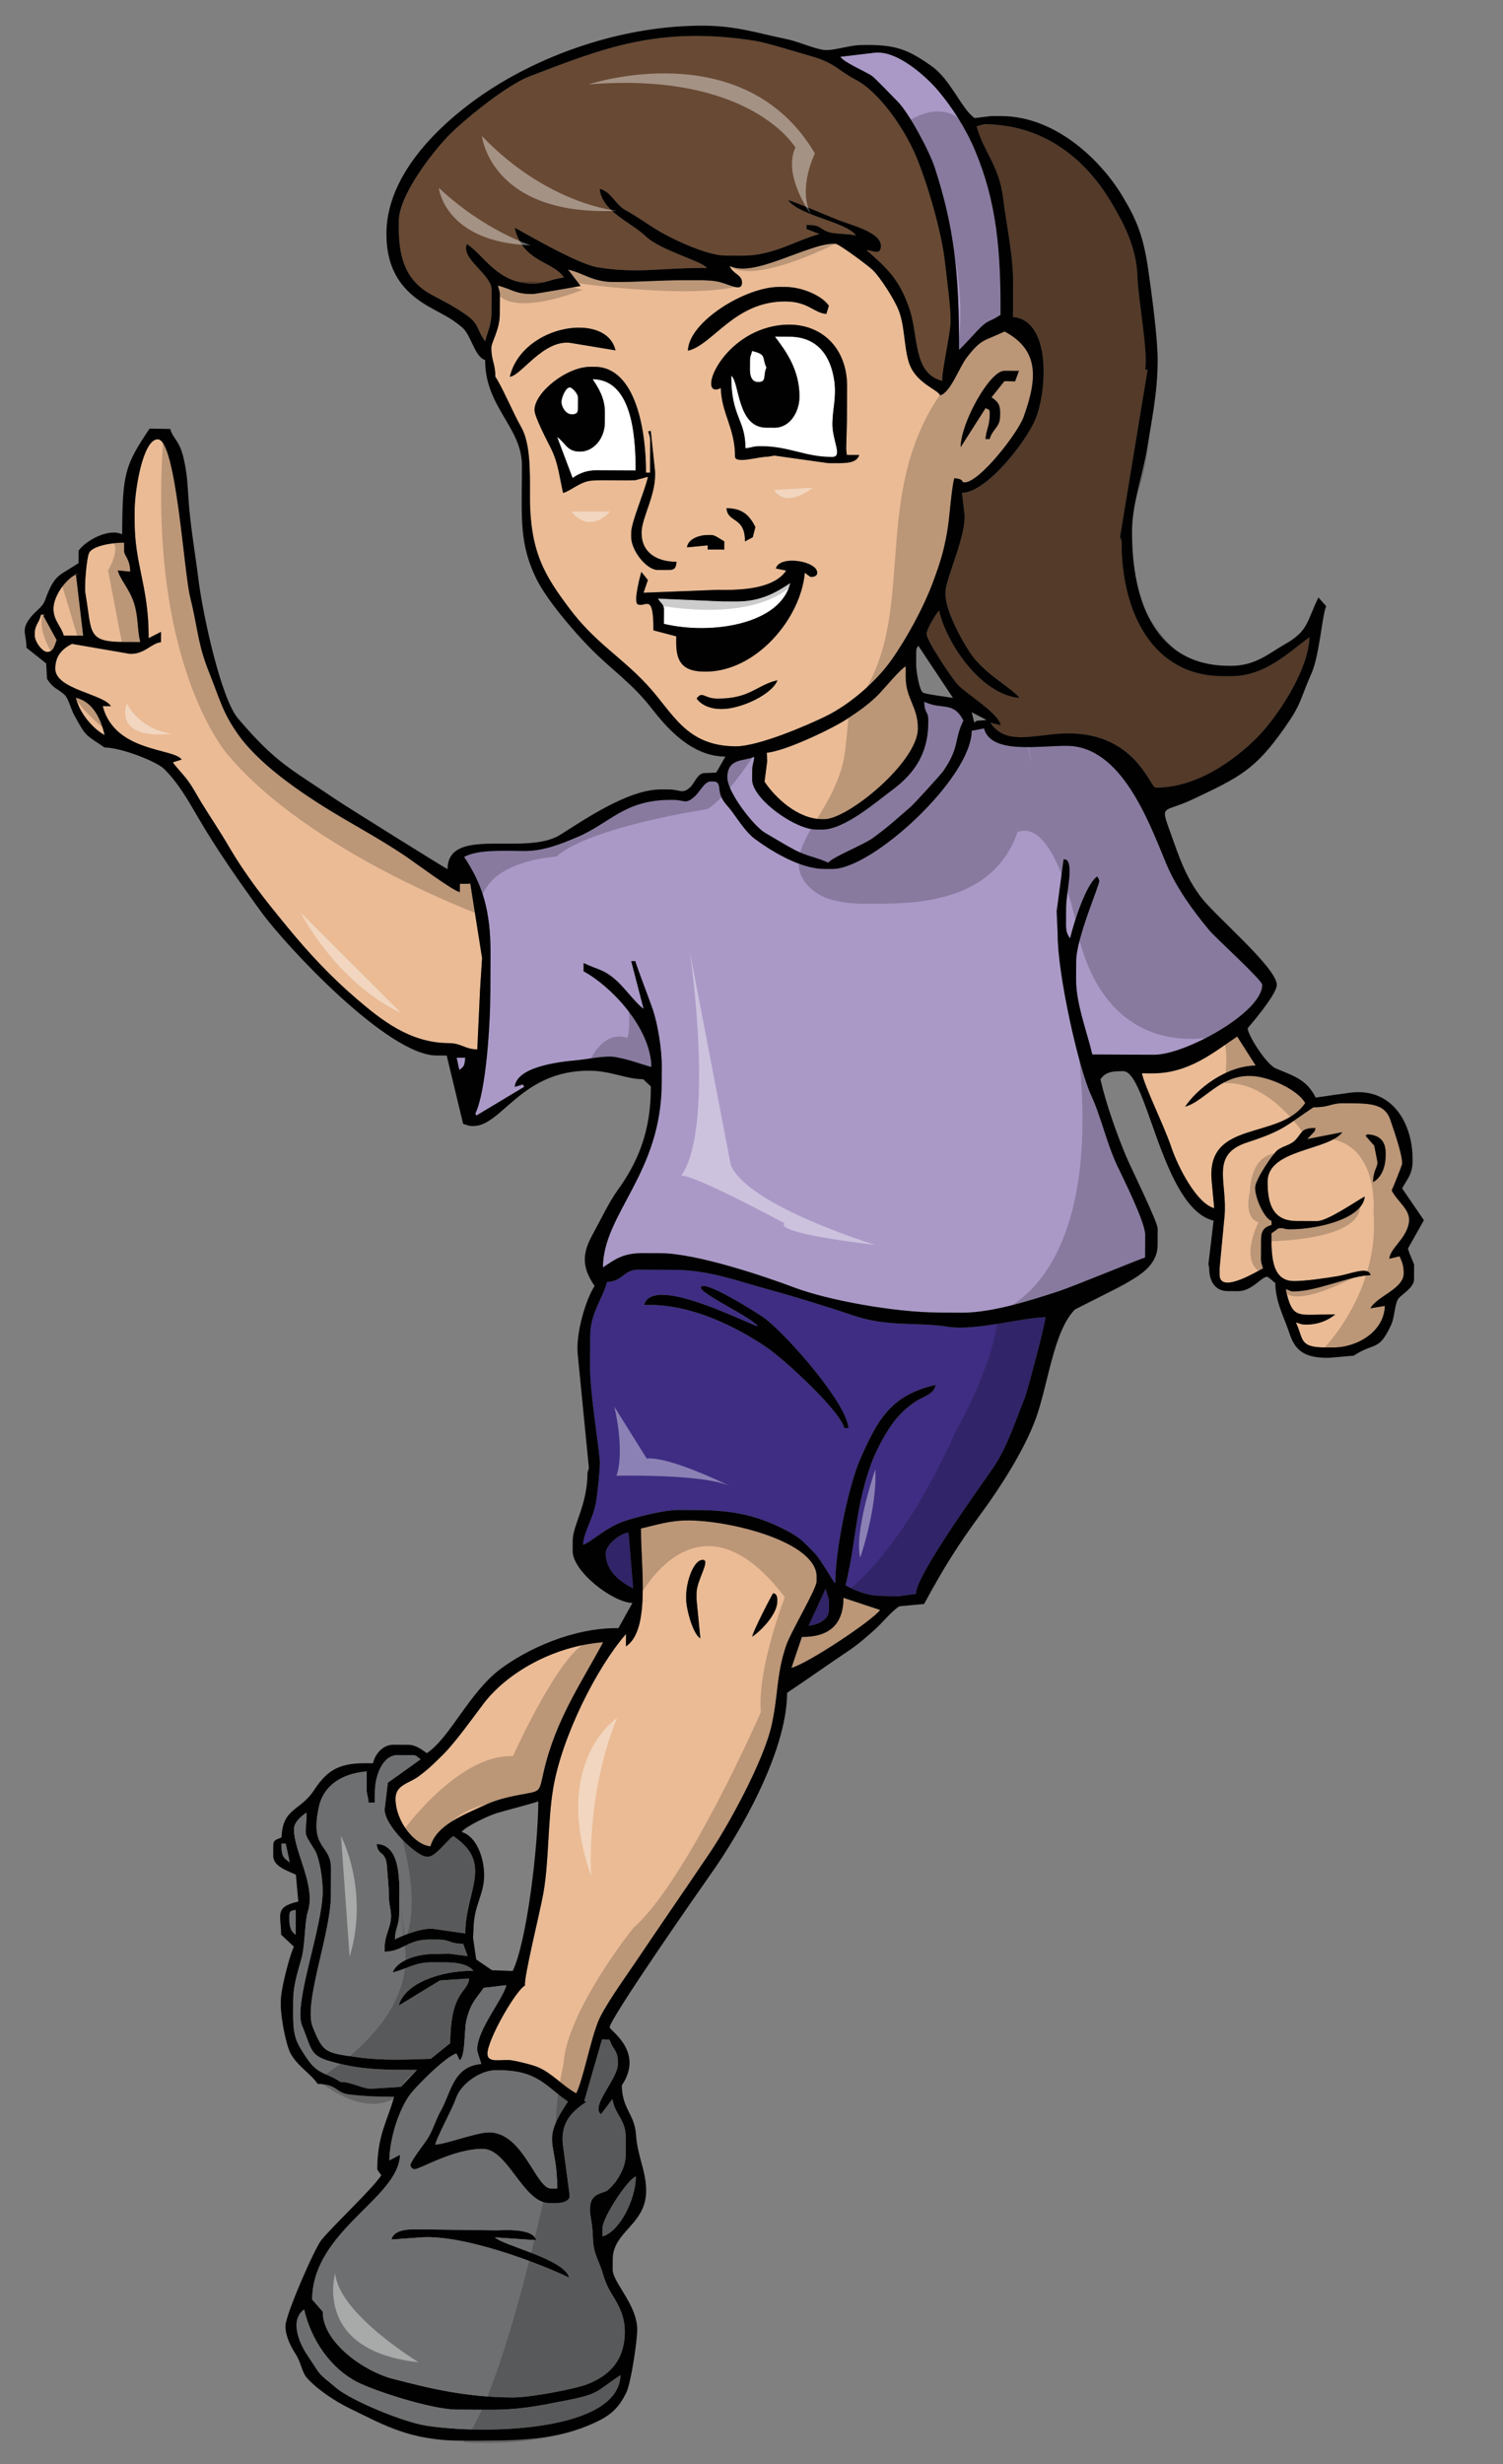
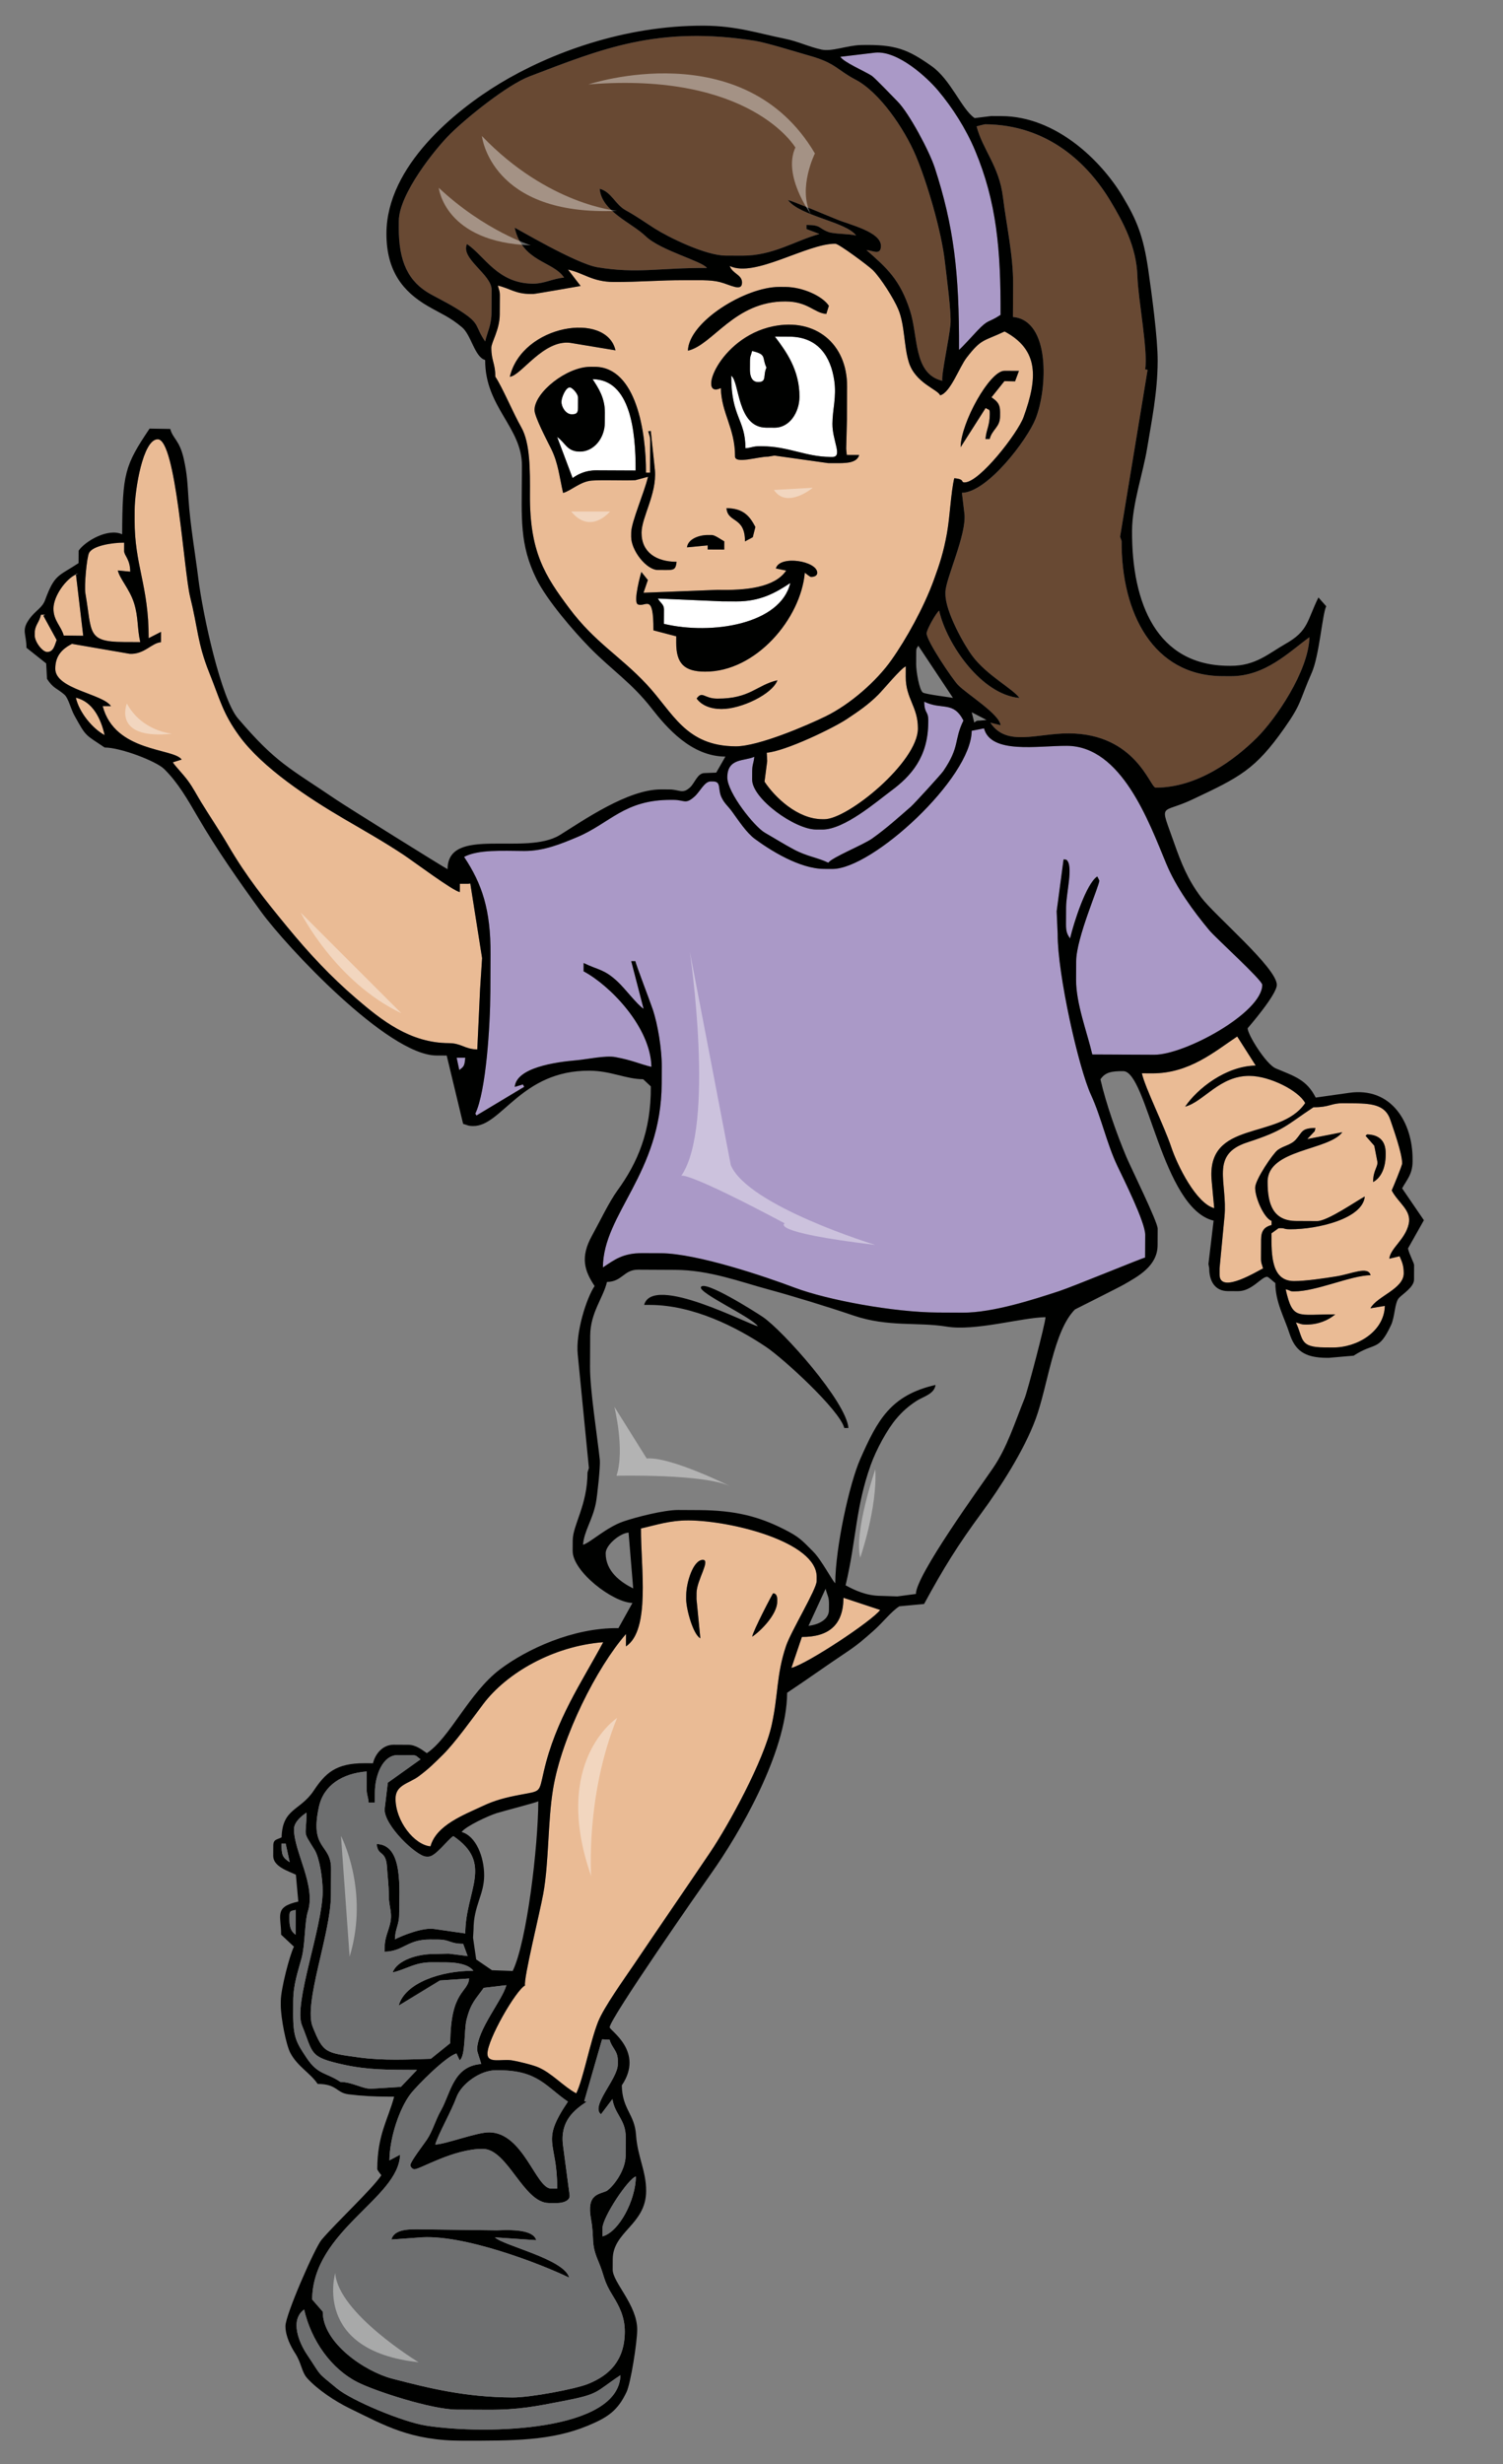
<svg xmlns="http://www.w3.org/2000/svg" version="1.1" id="Layer_1" x="0px" y="0px" width="122px" height="200px" viewBox="0 0 122 200" style="enable-background:new 0 0 122 200;" xml:space="preserve">
  <rect x="0" y="0" width="122" height="200" fill="#808080" stroke="none" />
  <path id="color6" style="fill:#AA99C7;" d="M68.209,4.611l2.854-0.341c1.865-0.156,4.226,2.06,5.076,3.071  c1.164,1.382,2.262,3.089,3.011,4.876c1.746,4.17,2.09,8.054,2.066,13.338c-1.037,0.689-0.946,0.299-1.894,1.297  c-0.29,0.306-1.28,1.401-1.478,1.545c0.029-6.285-0.432-10.053-1.965-14.777c-0.445-1.368-2.095-4.447-3.016-5.376  c-0.368-0.371-1.85-1.927-2.105-2.095C70.198,5.783,68.514,5.069,68.209,4.611z" />
  <path id="fill" style="fill:#FFFFFF;" d="M60.872,29.998l0.004-0.673c0.002-0.453,0.082-0.462,0.171-0.839  c1.226,0.291,0.773,0.509,1.169,1.349c-0.302,0.624,0.057,1.176-0.677,1.173C61.022,31.006,60.87,30.514,60.872,29.998z   M46.409,33.626c0.388,0.001,0.504-0.115,0.507-0.502l0.004-0.841c0.001-0.347-0.487-0.841-0.667-0.842  c-0.342-0.002-0.677,0.828-0.679,1.171C45.572,33.042,45.933,33.625,46.409,33.626z M64.893,32.202  c-0.005,1.229-0.771,2.516-2.028,2.51l-0.672-0.003c-2.373-0.013-2.154-3.711-2.835-4.214c-0.017,3.373,1.158,3.532,1.148,5.886  c0.526-0.042,0.598-0.167,1.177-0.164l0.169,0.001c2.152,0.01,3.55,0.857,5.539,0.867l0.168,0.001c0.874,0.004,0-1.306,0.01-2.689  c0.008-1.194,0.341-2.173,0.151-3.493c-0.279-1.965-1.313-3.57-3.644-3.58l-1.176-0.006C63.831,28.544,64.903,30.043,64.893,32.202z   M48.103,30.776c0.459,0.694,1,1.509,0.996,2.694l-0.005,0.84c-0.005,1.249-0.886,2.349-2.027,2.343  c-1.065-0.005-1.177-0.736-1.841-1.185l1.254,3.331c0.431-0.312,1.065-0.631,1.923-0.627l3.192,0.015  C51.61,35.005,51.171,30.791,48.103,30.776z M53.889,50.634l0.006-1.176c0.001-0.404-0.271-0.496-0.499-0.878l5.204,0.228  l1.174,0.005c1.952,0.009,3.197-0.71,4.375-1.492C63.354,50.666,57.774,51.557,53.889,50.634z" />
  <path id="color5" style="fill:#684933;" d="M39.896,25.361c-0.004,1.024-0.32,1.536-0.515,2.351  c-0.861-1.254-0.379-1.387-1.835-2.362c-0.935-0.624-1.528-0.891-2.572-1.465c-1.84-1.012-2.617-2.661-2.604-5.449l0.003-0.503  c0.01-2.174,2.942-5.848,4.192-7.08c1.348-1.329,4.613-3.967,6.422-4.657c5.858-2.234,10.41-4.131,18.312-2.878  c0.917,0.146,3.322,0.895,4.497,1.229c2.015,0.571,2.176,1.146,3.64,1.912c1.961,1.026,3.972,3.984,4.902,6.181  c0.891,2.103,2.089,6.114,2.37,8.688c0.115,1.053,0.528,4.021,0.441,5.012c-0.104,1.17-0.761,4.121-0.657,4.57  c-2.377-0.566-1.935-3.607-2.641-5.746c-0.81-2.458-1.829-3.38-3.525-4.869c0.524,0.045,1.174,0.461,1.178-0.33  c0.004-1.151-2.568-1.729-3.571-2.149c-0.688-0.288-3.597-1.494-3.972-1.583c0.947,1.306,4.718,1.761,5.528,2.882  c-0.613-0.147-1.78-0.111-2.244-0.284c-0.836-0.311-0.564-0.569-1.784-0.574l-0.002,0.336l1.054,0.398  c-1.996,0.555-3.766,1.774-6.272,1.762l-1.34-0.008c-1.637-0.007-4.635-1.491-5.73-2.182c-0.861-0.543-1.412-0.958-2.375-1.492  c-0.871-0.482-1.149-1.486-2.116-1.751c0.143,1.829,2.588,2.755,3.718,3.841c1.227,1.18,4.57,2.013,4.986,2.586  c-3.817-0.018-5.65,0.484-8.888-0.055c-1.759-0.295-6.631-3.204-6.719-3.212c0.643,2.814,3.111,2.69,4.013,4.052  c-0.901,0.069-1.602,0.497-2.522,0.492c-2.875-0.013-3.918-2.242-5.361-3.217c-0.551,1.179,2.005,2.466,1.999,3.706L39.896,25.361z   M82.236,23.041l-0.014,2.688c3.052,0.269,2.81,5.818,1.834,8.268c-0.675,1.694-3.899,5.961-5.976,6.002l0.201,1.675  c0.214,1.66-1.534,5.321-1.539,6.378v0.167c-0.008,1.421,1.516,4.13,2.187,5.024c1.183,1.583,3.259,2.635,3.82,3.405  c-3.07-0.27-5.891-4.334-6.518-7.087c-0.238,0.171-1.016,1.536-1.016,1.844c-0.004,0.619,2.082,3.694,2.535,4.175  c0.685,0.725,3.384,2.375,3.468,3.281l-0.831-0.207c1.319,1.99,3.776,0.858,6.378,0.871c5.431,0.025,6.587,4.399,7.035,4.401  c3.405,0.016,6.433-2.276,8.21-4.035c1.534-1.52,4.205-5.406,4.28-8.173c-1.688,1.224-3.594,3.177-6.398,3.164l-0.673-0.003  c-5.623-0.027-8.206-5.132-8.177-10.962l-0.122-0.355l2.233-13.549l-0.199-0.033c0.247-1.49-0.572-5.667-0.63-7.572  c-0.071-2.417-1.216-4.473-2.162-6.052c-1.889-3.161-5.177-6.243-10.217-6.267c-0.042,0-0.617,0.145-0.674,0.165  c0.503,1.917,1.83,3.217,2.141,5.742C81.686,18.232,82.248,20.724,82.236,23.041z" />
  <path id="color4" style="fill:#AA99C7;" d="M61.055,62.597l-0.003,0.672c-0.007,1.555,3.469,4.048,5.188,4.057l0.502,0.002  c1.798,0.008,4.432-2.286,5.587-3.139c1.636-1.207,3.008-2.759,3.021-5.559l0.001-0.169c0.004-0.777-0.312-0.505-0.328-1.513  c1.447,0.704,2.342-0.083,3.183,1.527c-0.796,1.639-0.265,2.089-1.628,4.096c-0.192,0.284-2.384,2.679-2.643,2.903  c-1.067,0.93-1.972,1.748-3.131,2.575c-0.738,0.525-3.231,1.515-3.569,1.969c-0.873-0.424-1.717-0.501-2.796-1.076  c-0.812-0.433-1.539-0.893-2.345-1.354c-0.858-0.491-3.06-3.263-3.054-4.498c0.008-1.597,1.398-1.296,2.19-1.67  C61.181,61.947,61.058,62.019,61.055,62.597z M37.281,86.845c0.381-0.289,0.424-0.329,0.484-0.999l-0.699,0.001L37.281,86.845z   M93.7,85.605l-5.041-0.025c-0.396-1.735-1.324-4.129-1.313-6.055l0.007-1.513c0.009-1.9,1.875-6.105,1.878-6.544  c0-0.022-0.165-0.334-0.167-0.337c-0.893,0.593-1.891,3.703-2.206,5.03c-0.248-0.362-0.332-0.556-0.331-1.178l0.007-1.344  c0.005-1.173,0.618-3.419,0.018-3.866l-0.223-0.029l-0.56,4.215l0.081,1.861c-0.017,3.194,1.682,10.814,2.705,13.039  c0.835,1.813,1.278,3.947,2.131,5.749c0.483,1.02,2.275,4.595,2.271,5.61l-0.009,1.846c-0.196,0.017-5.844,2.353-6.995,2.729  c-1.996,0.652-5.359,1.752-7.806,1.741l-2.015-0.01c-3.593-0.017-8.971-1.015-11.635-2.019c-2.374-0.898-7.928-2.779-10.851-2.795  l-1.513-0.006c-1.584-0.008-2.273,0.548-3.196,1.16c0.021-4.368,4.738-7.597,4.772-14.933l0.007-1.344  c0.007-1.47-0.334-3.464-0.722-4.636c-0.213-0.642-1.408-3.745-1.421-3.943l-0.337-0.001l1.003,3.866  c-0.557-0.364-1.483-1.63-2.142-2.236c-1.083-0.998-1.527-0.896-2.725-1.48l-0.004,0.673c2.199,1.177,5.451,4.564,5.507,7.754  c-0.946-0.225-1.535-0.534-2.919-0.791c-0.815-0.15-2.326,0.183-3.13,0.253c-1.74,0.149-4.907,0.596-5.046,2.165l0.664-0.202  l0.104,0.196l-3.876,2.328l-0.092-0.153c0.863-1.781,1.209-7.064,1.223-9.907l0.014-3.025c0.018-3.632-0.691-5.709-2.147-7.907  c1.171-0.612,3.113-0.485,4.877-0.477c1.612,0.007,3.053-0.604,4.256-1.106c2.722-1.133,3.847-3.061,7.687-3.042h0.168  c0.92,0.004,0.976,0.398,1.728-0.279c0.449-0.408,0.797-1.221,1.304-1.219l0.169,0.001c0.72,0.003,0.379,0.605,0.71,1.301  c0.241,0.504,0.502,0.669,0.859,1.158c0.521,0.714,1.158,1.699,1.832,2.198c1.25,0.925,3.635,2.434,5.636,2.444l0.672,0.003  c3.247,0.015,11.287-7.382,11.304-11.214l1.002-0.196c0.549,2.106,4.369,1.405,6.72,1.416c4.444,0.021,6.661,6.167,8.071,9.563  c0.823,1.979,2.209,3.863,3.492,5.404c0.542,0.652,4.304,4.044,4.302,4.431C102.449,82.21,96.146,85.617,93.7,85.605z" />
-   <path id="color3" style="fill:#3E2D82;" d="M76.836,107.67c-2.321-0.384-4.737,0.055-7.538-0.893  c-2.154-0.733-4.943-1.587-6.96-2.134c-2.267-0.613-4.754-1.564-7.521-1.578l-3.021-0.015c-1.166-0.006-1.281,0.976-2.526,0.995  c-0.31,1.308-1.354,2.497-1.364,4.362l-0.013,2.521c-0.009,1.871,0.579,5.555,0.797,7.583c0.047,0.448-0.204,2.91-0.331,3.523  c-0.285,1.373-0.939,2.208-1.038,3.342c0.569-0.147,1.892-1.421,3.302-1.899c1.004-0.341,3.257-0.927,4.437-0.923l1.68,0.009  c2.987,0.016,4.887,0.538,6.88,1.544c1.25,0.631,1.438,0.869,2.384,1.82c0.692,0.694,1.567,2.403,1.794,2.571  c0.015-2.921,1.149-8.089,2.038-10.1c1.382-3.121,2.445-5.161,6.1-5.994c-0.085,0.747-1.023,0.955-1.551,1.302  c-0.647,0.426-1.113,0.832-1.609,1.413c-0.772,0.9-1.662,2.559-2.101,3.789c-1.245,3.492-1.157,6.06-2.038,9.76  c0.764,0.408,1.68,0.848,2.851,0.854l1.349,0.045l1.506-0.198c0.008-1.52,5.224-8.696,6.264-10.223  c1.143-1.673,1.75-3.646,2.57-5.674c0.221-0.549,1.672-6.038,1.687-6.57C82.895,106.938,79.181,108.055,76.836,107.67z   M68.529,115.899c-0.385-1.473-4.961-5.651-6.352-6.583c-2.437-1.635-5.922-3.389-9.391-3.406l-0.503-0.001  c0.692-2.546,8.611,1.669,9.23,1.726c-0.542-0.748-4.82-2.696-4.621-3.169c0.267-0.63,4.509,2.071,5.03,2.425  c1.625,1.109,6.773,6.875,6.941,9.01L68.529,115.899z M51.397,128.92c-1.03-0.513-2.241-1.39-2.233-2.862  c0.003-0.652,1.133-1.615,1.857-1.671L51.397,128.92z M65.627,131.955l1.384-3.007c0.155,0.579,0.279,0.651,0.277,1.228  l-0.003,0.506C67.281,131.438,66.456,131.862,65.627,131.955z" />
  <path id="color2" style="fill:#EABB95;" d="M5.172,51.58c-0.199-0.753-0.835-1.202-0.831-2.188c0.005-1.019,0.995-2.388,1.825-2.771  L6.754,51.6L5.172,51.58z M10.038,52.107l1.345,0.006c-0.26-1.143-0.14-2.017-0.507-3.176c-0.358-1.127-1.159-1.958-1.314-2.638  l1.009,0.097c-0.019-1.048-0.5-1.293-0.497-1.682l0.004-0.672c-0.945-0.004-2.546,0.239-2.851,0.835  c-0.186,0.363-0.4,2.681-0.295,3.285C7.483,51.331,7.013,52.092,10.038,52.107z M3.519,49.973l0.148-0.081L3.33,49.889  c-0.16,0.677-0.506,0.837-0.509,1.51L2.82,51.567c-0.002,0.533,0.629,1.346,1.003,1.348c0.543,0.003,0.62-0.583,0.78-0.969  L3.519,49.973z M6.155,56.625c0.272,1.199,1.36,2.513,2.336,3.037C8.19,58.331,7.535,56.954,6.155,56.625z M59.718,60.574  c-4.085-0.02-5.088-2.744-7.236-5.037c-2.164-2.312-4.181-3.375-6.27-6.163c-1.995-2.665-3.22-4.586-3.195-9.211  c0.011-1.99,0.023-4.208-0.708-5.488c-0.659-1.156-1.51-3.208-2.104-4.104c0.005-1.073-0.328-1.28-0.323-2.353  c0.002-0.429,0.678-1.47,0.684-2.687l0.008-1.512c0.002-0.453-0.077-0.463-0.163-0.84c1.005,0.238,1.414,0.678,2.684,0.684  l0.168,0.001c0.153,0.001,3.865-0.652,3.867-0.652l-1.024-1.331c1.282,0.281,1.964,0.999,3.713,1.006  c2.038,0.01,3.923-0.157,5.71-0.141c1.04,0.009,2.104-0.057,2.894,0.145c0.843,0.212,1.805,0.824,1.809,0.045  c0.003-0.649-0.772-0.707-0.999-1.348c2.022,0.982,6.247-1.819,8.574-1.807c0.278,0.001,2.713,1.81,3.057,2.155  c0.627,0.634,1.671,2.265,2.046,3.155c0.546,1.296,0.45,3.004,0.867,4.325c0.53,1.681,2.345,2.188,2.537,2.671  c0.839-0.22,1.551-2.284,2.154-3.062c1.2-1.56,1.363-1.31,3.079-2.122c2.792,1.493,2.692,3.777,1.537,6.953  c-0.474,1.301-3.572,5.303-4.787,5.298c-0.348-0.002,0.066-0.262-0.838-0.341c-0.273,1.162-0.352,3.124-0.592,4.464  c-0.277,1.537-0.591,2.495-1.073,3.814c-0.8,2.196-2.216,4.76-3.439,6.486c-1.211,1.711-3.339,3.588-5.343,4.566  C65.585,58.841,61.58,60.582,59.718,60.574z M77.976,36.295l2.03-3.183c0.281,0.197,0.336,0.026,0.334,0.506  c-0.005,0.963-0.274,1.2-0.346,2.016l0.336,0.001c0.22-0.812,0.843-0.958,0.847-1.844l0.003-0.336  c0.002-0.685-0.261-0.904-0.7-1.208l1.049-1.312l0.864,0.017l0.315-0.851l-1.175-0.005C80.335,30.089,77.984,34.332,77.976,36.295z   M62.745,26.487c-4.407,0.918-6.18,5.936-4.232,5.012c0.037,2.043,1.16,3.252,1.15,5.551c-0.002,0.629,1.891,0.009,2.688,0.013  l0.516-0.084l4.35,0.611l0.506,0.002c0.846,0.004,1.828,0.034,2.018-0.661l-1.007-0.004l-0.046-0.504l0.06-2.352l0.014-2.688  C68.776,27.89,66.175,25.772,62.745,26.487z M58.971,41.247c0.097,1.22,1.511,0.648,1.499,2.696l0.635-0.341l0.209-0.832  C60.852,41.883,60.333,41.253,58.971,41.247z M55.839,28.462c2.031-0.464,3.771-4.016,7.914-3.996  c1.86,0.009,2.302,0.932,3.319,1.014l0.207-0.662c-0.532-0.806-2.146-1.521-3.521-1.529l-0.503-0.002  C60.537,23.274,55.903,26.11,55.839,28.462z M55.764,44.424l1.68-0.16l-0.001,0.335l1.344,0.006l0.003-0.67  c-0.266-0.143-0.757-0.509-1.005-0.51l-0.337-0.001C56.757,43.421,55.842,43.742,55.764,44.424z M46.282,27.825l3.678,0.609  c-0.726-3.184-7.569-2.092-8.577,2.144C42.286,30.507,44.093,27.56,46.282,27.825z M52.601,38.696  c-0.309,1.295-1.361,3.682-1.365,4.53l-0.002,0.336c-0.006,1.104,1.226,2.694,2.171,2.699l0.672,0.003  c0.645,0.003,0.774-0.061,0.843-0.667c-1.642-0.007-2.851-0.765-2.843-2.367c0.006-1.26,1.234-3.119,1.088-5.042l-0.34-3.211  l-0.207,0.022c0.085,0.376,0.165,0.387,0.163,0.84l-0.013,2.521l-0.333-0.002c0.014-3.233-0.765-8.573-4.159-8.589l-0.337-0.001  c-1.931-0.009-4.545,2.077-4.552,3.507c-0.003,0.564,1.079,2.593,1.36,3.167c0.57,1.167,0.651,2.215,0.96,3.565  c0.647-0.168,1.395-0.94,2.35-1.003c1.043-0.07,2.45,0.018,3.515-0.031L52.601,38.696z M57.229,54.513  c4.146,0.02,7.774-4.314,8.101-8.028c0.134,0.095,0.413,0.338,0.502,0.339c0.275,0.001,0.504-0.098,0.505-0.334  c0.004-0.961-3.056-1.46-3.358-0.352l0.839,0.172c-0.93,1.376-3.261,1.621-5.551,1.565l-6.031,0.235l0.354-1.032l-0.527-0.656  c-0.031,0.067-0.69,2.429-0.292,2.625c0.607,0.301,1.291-1.049,1.269,2.113l1.854,0.485L54.89,52.15  C54.881,53.858,55.547,54.505,57.229,54.513z M58.559,57.544c1.609,0.008,4.133-1.203,4.546-2.332  c-1.685,0.384-2.211,1.502-4.878,1.49c-1.104-0.005-1.197-0.66-1.68-0.008C56.934,57.229,57.642,57.54,58.559,57.544z M66.747,66.49  l0.169,0.001c1.894,0.009,7.581-4.635,7.593-7.359c0.008-1.787-0.998-2.418-0.989-4.204l0.003-0.841  c-0.377,0.134-1.798,1.862-2.236,2.3c-0.8,0.8-1.581,1.332-2.554,1.979c-1.127,0.748-4.991,2.607-6.496,2.726l0.039,0.677  l-0.219,1.674C62.891,64.698,64.726,66.48,66.747,66.49z M38.968,80.306l0.164-2.544l-0.958-6.058l-0.174,0.027l-0.672-0.003  l-0.003,0.671c-0.494-0.042-3.83-2.534-4.555-3.013c-1.604-1.064-3.163-1.943-4.821-2.913c-2.881-1.685-6.65-4.15-8.541-6.759  c-1.323-1.828-1.531-2.883-2.425-5.121c-0.963-2.403-0.917-3.613-1.551-6.155c-0.512-2.057-1.136-12.778-2.626-12.785  c-1.217-0.006-1.868,4.169-1.875,5.705l-0.003,0.841c-0.018,3.681,1.151,5.329,1.139,9.597l1.003-0.514l-0.004,0.841  c-0.76,0.059-1.353,1.007-2.541,0.941L5.84,52.257c-0.736,0.385-1.347,0.91-1.353,2.01c-0.008,1.678,3.851,2.035,4.521,3.045  L8.336,57.31c0.984,3.762,5.757,3.395,6.408,4.337l-0.718,0.225c0.231,0.35,0.792,0.907,1.214,1.474  c0.439,0.593,0.699,1.129,1.089,1.764c0.747,1.217,1.516,2.347,2.196,3.511c1.488,2.543,2.968,4.391,4.799,6.618  c1.757,2.136,3.51,4.018,5.607,5.817c2.025,1.738,4.344,3.593,7.497,3.607c1.039,0.005,1.271,0.486,2.316,0.514L38.968,80.306z   M105.943,89.527c-0.521-0.998-2.855-2.199-4.524-2.206c-2.436-0.012-3.717,2.102-5.22,2.496c0.987-1.46,3.299-3.292,5.727-3.335  l-1.5-2.359c-1.799,1.193-3.875,3.006-6.9,2.992l-0.84-0.004c0.274,1.205,1.809,4.26,2.388,5.994  c0.52,1.554,2.045,4.574,3.485,4.952l-0.203-2.18C97.859,90.795,103.869,92.596,105.943,89.527z M113.604,101.959  c0.201,0.444,0.341,0.773,0.339,1.385c-0.007,1.277-2.174,1.857-2.703,2.842l1.169-0.196c-0.049,2.079-2.232,3.386-4.208,3.377  l-0.673-0.004c-2.098-0.01-1.702-0.681-2.341-2.029c0.377,0.093,0.385,0.172,0.84,0.174c0.986,0.004,1.814-0.363,2.356-0.828  c-3.099-0.015-3.442,0.511-4.024-2.037c0.479,0.114,0.286,0.171,0.672,0.172c1.815,0.01,4.589-1.287,6.223-1.316  c-0.202-0.765-1.535-0.108-2.754,0.09c-0.986,0.162-2.54,0.392-3.465,0.388c-1.823-0.009-1.838-2.042-1.828-3.875l0.578-0.417  c0.617-0.025,0.303,0.084,0.935,0.086c2.222,0.011,5.901-0.853,6.061-2.659c-0.643,0.336-3.024,2.001-3.872,1.998l-1.682-0.008  c-1.876-0.01-2.344-1.34-2.334-3.202c0.011-2.642,4.955-2.505,6.065-4.005l-2.844,0.557l0.603-0.642l0.06-0.261  c-1.154,0.019-1.038,0.317-1.583,0.934c-0.412,0.468-1,0.496-1.487,0.861c-0.378,0.282-1.822,2.401-1.824,3.055  c-0.005,0.828,0.723,2.47,1.33,2.693l-0.001,0.336c-0.569,0.148-0.843,0.458-0.847,1.172l-0.008,1.513  c-0.003,0.454,0.078,0.465,0.166,0.842c-0.221,0.057-3.539,2.197-3.529,0.487l0.001-0.503l0.399-4.195  c0.265-2.816-1.215-5.03,1.852-6.024c3.017-0.979,3.139-1.373,5.369-2.85c1.319,0.006,1.41-0.33,2.354-0.325l0.672,0.002  c1.627,0.007,2.788,0.071,3.211,1.333c0.232,0.697,0.967,2.728,0.964,3.559c0,0.146-0.743,1.964-0.85,2.181  c0.538,1.028,1.635,1.604,1.38,2.728c-0.293,1.281-1.475,1.937-1.574,2.815L113.604,101.959z M112.476,93.589  c0.005-0.965-0.502-1.491-1.504-1.519l-0.126,0.112l0.707,0.807l0.247,1.27c0.075,0.458-0.339,0.691-0.344,1.68  c0.666-0.349,1.015-1.197,1.019-2.18L112.476,93.589z M65.09,132.856l-0.851,2.514c1.316-0.344,6.555-3.818,7.205-4.703  l-2.979-0.988C68.455,131.885,67.271,132.866,65.09,132.856z M32.106,145.974c-0.01,1.818,1.521,3.762,2.837,3.88  c0.469-1.723,2.705-2.553,4.268-3.287c0.953-0.449,1.826-0.676,2.962-0.892c1.768-0.339,1.558-0.129,1.967-1.9  c0.973-4.229,3.092-7.256,4.823-10.491c-4.062,0.316-7.833,2.492-9.739,5.021c-0.871,1.156-2.307,3.164-3.28,4.118  c-0.73,0.719-1.122,1.119-1.954,1.742C33.193,144.76,32.111,144.854,32.106,145.974z M66.289,128.323  c-0.004,0.663-2.079,4.064-2.483,5.261c-0.798,2.366-0.62,3.94-1.167,6.418c-0.641,2.911-3.504,8.125-4.987,10.327  c-2.074,3.079-4.085,5.987-6.191,9.112c-0.772,1.145-2.446,3.473-2.915,4.654c-0.655,1.654-1.192,4.615-1.771,5.807  c-1.039-0.554-1.957-1.631-3.093-2.119c-0.467-0.2-1.69-0.492-2.136-0.561c-0.852-0.13-1.983,0.286-1.979-0.547  c0.006-1.153,2.306-5.141,3.05-5.529c-0.126-0.555,1.206-5.923,1.481-7.452c0.468-2.603,0.358-5.828,0.794-8.485  c0.7-4.266,3.577-9.917,5.922-12.59l-0.006,1.008c2.005-1.331,1.206-6.39,1.221-9.573c1.239-0.281,2.333-0.66,3.867-0.654  c3.488,0.019,10.406,1.755,10.395,4.589L66.289,128.323z M56.539,129.791l0.002-0.506c0.005-1.017,1.157-2.682,0.516-2.685  c-0.804-0.004-1.351,1.883-1.356,2.847l-0.003,0.34c-0.003,0.789,0.558,2.873,1.15,3.178L56.539,129.791z M63.091,129.823  c0-0.277-0.1-0.507-0.335-0.509c-0.04,0-1.66,3.11-1.697,3.523c0.685-0.455,2.026-1.803,2.03-2.849L63.091,129.823z" />
  <path id="outline" style="fill:#000100;" d="M63.753,24.466c-4.143-0.019-5.884,3.532-7.914,3.996  c0.063-2.352,4.697-5.188,7.417-5.174l0.503,0.002c1.374,0.006,2.989,0.723,3.521,1.529l-0.207,0.662  C66.055,25.397,65.613,24.475,63.753,24.466z M46.282,27.825l3.678,0.609c-0.726-3.184-7.569-2.092-8.577,2.144  C42.286,30.507,44.093,27.56,46.282,27.825z M68.76,31.378l-0.013,2.688l-0.061,2.353l0.047,0.504l1.007,0.004  c-0.188,0.696-1.171,0.667-2.017,0.662l-0.505-0.002l-4.351-0.611l-0.516,0.085c-0.798-0.003-2.69,0.616-2.688-0.013  c0.011-2.298-1.113-3.507-1.15-5.551c-1.947,0.924-0.175-4.094,4.231-5.012C66.175,25.772,68.776,27.89,68.76,31.378z   M60.872,29.998c-0.002,0.516,0.15,1.009,0.667,1.011c0.734,0.003,0.375-0.549,0.677-1.173c-0.397-0.84,0.057-1.059-1.169-1.349  c-0.089,0.377-0.169,0.385-0.171,0.839L60.872,29.998z M64.075,27.324l-1.176-0.006c0.932,1.226,2.003,2.726,1.994,4.884  c-0.005,1.229-0.771,2.516-2.028,2.51l-0.672-0.003c-2.373-0.013-2.154-3.711-2.835-4.214c-0.017,3.373,1.158,3.532,1.148,5.886  c0.526-0.042,0.598-0.167,1.177-0.164l0.169,0.001c2.152,0.01,3.55,0.857,5.539,0.867l0.168,0.001c0.874,0.004,0-1.306,0.01-2.689  c0.008-1.194,0.341-2.173,0.151-3.493C67.439,28.938,66.407,27.335,64.075,27.324z M80.339,33.618  c-0.005,0.963-0.274,1.2-0.346,2.016l0.337,0.001c0.22-0.812,0.843-0.958,0.847-1.844l0.002-0.336  c0.003-0.685-0.262-0.904-0.699-1.208l1.048-1.312l0.866,0.017l0.314-0.851l-1.176-0.005c-1.198-0.006-3.548,4.236-3.556,6.199  l2.03-3.183C80.287,33.309,80.341,33.137,80.339,33.618z M51.235,43.226c0.004-0.848,1.057-3.235,1.365-4.53l-1.029,0.277  c-1.066,0.049-2.472-0.038-3.515,0.031c-0.955,0.063-1.702,0.835-2.35,1.003c-0.309-1.349-0.39-2.398-0.96-3.564  c-0.28-0.574-1.363-2.604-1.36-3.167c0.006-1.431,2.621-3.516,4.552-3.507l0.337,0.001c3.393,0.016,4.173,5.356,4.159,8.589  l0.333,0.002l0.013-2.521c0.002-0.453-0.078-0.464-0.162-0.84l0.206-0.022l0.34,3.211c0.146,1.924-1.082,3.783-1.088,5.042  c-0.008,1.6,1.2,2.359,2.843,2.367c-0.068,0.607-0.198,0.671-0.843,0.667l-0.672-0.003c-0.946-0.004-2.176-1.595-2.172-2.699  L51.235,43.226z M45.574,32.613c-0.002,0.429,0.358,1.012,0.835,1.014c0.388,0.001,0.504-0.115,0.507-0.502l0.004-0.841  c0.001-0.347-0.487-0.841-0.667-0.842C45.911,31.44,45.576,32.269,45.574,32.613z M51.594,38.187  c0.016-3.182-0.424-7.396-3.493-7.411c0.459,0.694,1,1.509,0.996,2.694l-0.005,0.84c-0.005,1.249-0.886,2.349-2.027,2.343  c-1.065-0.005-1.177-0.736-1.841-1.185l1.254,3.331c0.431-0.312,1.065-0.631,1.923-0.627L51.594,38.187z M60.47,43.942l0.635-0.341  l0.209-0.832c-0.463-0.887-0.983-1.517-2.344-1.523C59.067,42.467,60.481,41.895,60.47,43.942z M57.443,44.6l1.344,0.006l0.003-0.67  c-0.266-0.143-0.757-0.509-1.005-0.51l-0.337-0.001c-0.692-0.003-1.606,0.317-1.684,1l1.68-0.161L57.443,44.6z M57.229,54.513  c-1.682-0.008-2.348-0.655-2.34-2.364l0.002-0.504l-1.853-0.485c0.022-3.162-0.662-1.812-1.269-2.113  c-0.397-0.196,0.261-2.558,0.292-2.625l0.527,0.655l-0.354,1.032l6.031-0.235c2.291,0.055,4.622-0.189,5.551-1.565l-0.839-0.172  c0.303-1.108,3.362-0.609,3.358,0.352c0,0.236-0.23,0.336-0.505,0.334c-0.09,0-0.368-0.243-0.503-0.339  C65.003,50.199,61.375,54.533,57.229,54.513z M64.149,47.32c-1.178,0.782-2.423,1.5-4.375,1.492L58.6,48.806l-5.204-0.228  c0.228,0.382,0.5,0.473,0.499,0.878l-0.006,1.177C57.774,51.557,63.354,50.666,64.149,47.32z M63.104,55.213  c-1.685,0.384-2.211,1.501-4.878,1.489c-1.104-0.005-1.197-0.66-1.68-0.008c0.388,0.535,1.095,0.846,2.012,0.851  C60.167,57.552,62.69,56.341,63.104,55.213z M110.971,92.069l-0.127,0.112l0.707,0.807l0.248,1.27  c0.075,0.458-0.339,0.691-0.344,1.68c0.666-0.349,1.016-1.197,1.02-2.18v-0.169C112.48,92.623,111.974,92.098,110.971,92.069z   M61.925,106.891c-0.522-0.355-4.764-3.055-5.03-2.425c-0.199,0.473,4.079,2.42,4.621,3.169c-0.619-0.057-8.539-4.272-9.23-1.726  l0.503,0.001c3.468,0.017,6.954,1.771,9.391,3.406c1.391,0.933,5.966,5.11,6.352,6.583l0.336,0.001  C68.698,113.767,63.55,108,61.925,106.891z M62.756,129.314c-0.04,0-1.66,3.11-1.697,3.523c0.685-0.455,2.026-1.803,2.03-2.849  l0.002-0.166C63.091,129.545,62.991,129.316,62.756,129.314z M57.056,126.601c-0.804-0.004-1.352,1.883-1.356,2.847l-0.003,0.34  c-0.003,0.789,0.558,2.873,1.15,3.178l-0.311-3.174l0.003-0.506C56.546,128.27,57.698,126.604,57.056,126.601z M40.171,181.59  l3.356,0.229c-0.232-0.883-2.087-0.849-3.187-0.801l-6.383-0.082l-0.167-0.001c-0.904-0.006-1.821,0.097-2.02,0.83l2.183-0.157  c3.52-0.36,9.966,2.142,12.249,3.251C45.806,183.347,40.905,182.283,40.171,181.59z M114.287,101.328  c0.107,0.479,0.498,1.188,0.497,1.348l-0.005,1.175c-0.004,0.602-0.861,1.126-1.211,1.479c-0.369,0.368-0.331,1.519-0.653,2.21  c-1.02,2.188-1.296,1.352-3.038,2.489l-2.014,0.175h-0.169c-1.815-0.009-2.584-0.598-3.035-2.01  c-0.399-1.239-1.144-2.534-1.136-4.058c-0.188-0.128-0.563-0.51-0.67-0.51c-0.464-0.003-1.231,1.172-2.356,1.167l-0.84-0.004  c-1.031-0.005-1.507-0.808-1.503-1.855l-0.064-0.345l0.42-3.52c-4.182-0.995-5.396-12.123-7.333-12.132  c-0.948-0.005-1.461,0.086-1.853,0.664c0.451,1.978,1.335,4.465,2.099,6.282c0.398,0.945,2.551,5.292,2.547,5.838l-0.006,1.344  c-0.008,1.697-1.607,2.537-2.708,3.174c-0.387,0.227-3.984,2.026-4,2.038c-1.759,1.778-2.19,6.196-3.202,8.923  c-0.938,2.533-2.872,5.537-4.37,7.575c-1.938,2.634-3.09,4.487-4.674,7.407l-2.013,0.189c-0.693,0.459-1.338,1.316-2.069,1.963  c-0.82,0.726-1.292,1.146-2.247,1.783c-1.63,1.087-3.206,2.222-4.788,3.27c-0.023,4.904-3.998,11.601-6.114,14.592  c-0.909,1.286-8.289,11.875-8.292,12.561c-0.001,0.255,2.838,1.97,0.986,4.711c0.034,1.972,1.039,2.297,1.156,4.037  c0.121,1.759,0.826,2.909,0.819,4.543c-0.013,2.73-2.703,3.275-2.712,5.532l-0.004,0.839c-0.005,1.037,2.001,2.873,1.991,4.883  c-0.004,1.03-0.525,4.326-0.859,5.04c-0.714,1.523-1.524,2.073-3.135,2.743c-3.01,1.252-6.12,1.223-10.157,1.226  c-4.269,0.002-6.335-1.24-9.174-2.618c-1.203-0.584-2.61-1.524-3.445-2.438c-0.484-0.525-0.459-1.208-0.988-2.033  c-0.351-0.54-0.798-1.395-0.794-2.224c0.004-0.903,2.387-6.355,2.933-6.997c1.257-1.477,4.068-4.074,4.852-5.233  c-0.092-0.134-0.333-0.414-0.333-0.504c0.014-2.794,0.844-3.936,1.372-5.875l-0.504-0.003c-1.131-0.004-2.123-0.055-3.185-0.188  c-1.037-0.126-0.913-0.837-2.521-0.845c-0.574-0.866-1.613-1.395-2.207-2.496c-0.357-0.66-0.79-2.892-0.787-3.906l0.002-0.334  c0.004-0.965,0.725-3.736,1.068-4.403l-1.042-0.976c0.008-1.563-0.603-2.232,1.396-2.687l-0.197-2.179  c-0.593-0.288-1.843-0.655-1.84-1.521l0.005-0.84c0.003-0.525,0.303-0.477,0.675-0.669c0.063-2.368,1.507-2.138,2.604-3.785  c0.959-1.444,1.82-2.242,4.142-2.231l0.672,0.003c0.179-0.751,0.778-1.509,1.688-1.505l1.176,0.006  c0.636,0.004,1.119,0.414,1.509,0.677c1.869-1.239,3.432-4.915,5.955-6.814c2.144-1.612,5.903-3.38,9.595-3.331l1.138-2.044  c-1.595-0.04-4.86-2.548-4.853-4.223l0.005-0.839c0.006-1.289,1.189-2.832,1.202-5.54l0.112-0.347l-0.908-9.236  c-0.175-1.771,0.709-4.561,1.371-5.538c-0.809-1.216-1.197-2.316-0.209-4.094c0.618-1.116,1.373-2.71,2.06-3.659  c1.614-2.22,2.742-4.778,2.711-8.451l-0.621-0.58c-1.403-0.007-2.624-0.685-4.363-0.693c-5.546-0.027-7.108,4.501-9.428,4.491  c-0.453-0.002-0.463-0.081-0.823-0.174l-1.333-5.547l-0.839-0.004c-3.949-0.018-12.221-8.899-14.224-11.661  c-1.802-2.485-3.593-5.031-5.174-7.751c-0.79-1.357-1.581-2.747-2.703-3.845c-0.638-0.625-3.497-1.734-4.825-1.74  c-1.589-1.074-1.477-0.826-2.45-2.588c-0.312-0.561-0.489-1.418-0.816-1.702c-0.649-0.561-0.882-0.476-1.413-1.279l-0.066-1.253  l-1.603-1.274c0.005-1.128-0.439-1.384,0.22-2.312c0.516-0.73,1.049-0.893,1.295-1.563c0.779-2.122,1.083-1.914,2.716-2.995  l0.005-1.01c0.516-0.76,2.385-1.865,3.534-1.327c0.023-4.941,0.207-5.578,2.225-8.579l1.679,0.027  c0.211,0.801,0.754,0.901,1.095,2.426c0.273,1.222,0.301,1.932,0.388,3.294c0.13,2.032,0.563,4.533,0.793,6.408  c0.365,2.968,1.851,9.763,3.217,11.362c3.116,3.646,4.116,3.979,8.005,6.618c0.775,0.525,8.876,5.585,9.011,5.621  c0.017-3.554,6.313-1.039,9.12-2.775c1.886-1.168,5.505-3.709,8.213-3.697l0.673,0.003c0.828,0.004,1.056,0.401,1.673-0.165  c0.399-0.364,0.603-1.169,1.189-1.166l0.938-0.034l0.747-1.302c-2.754-0.013-4.749-2.322-5.997-3.923  c-1.618-2.077-3.244-3.114-5.005-4.91c-1.315-1.34-3.481-3.857-4.332-5.575c-1.39-2.811-1.202-4.947-1.186-8.524l0.003-0.673  c0.015-3.122-3.004-4.757-2.984-8.584c-0.854-0.231-1.126-2.024-1.877-2.655c-1.024-0.861-1.691-1.085-2.802-1.736  c-1.965-1.151-3.348-2.808-3.334-5.895c0.023-5.463,5.603-9.981,9.193-12.153c4.099-2.478,10.119-4.726,16.583-4.694  c2.645,0.012,4.414,0.625,6.534,1.052c1.143,0.23,1.92,0.649,3,0.886c0.852,0.187,2.068-0.34,3.224-0.368  c2.798-0.065,3.798,0.36,5.707,1.704c1.573,1.106,2.441,3.502,3.503,4.225l1.345-0.165l0.839,0.004  c4.437,0.021,8.097,3.635,9.814,6.496c1.175,1.958,1.697,3.249,2.092,5.955c0.272,1.889,0.775,5.553,0.767,7.436  c-0.013,2.568-0.494,4.864-0.856,7.073c-0.325,1.995-1.215,4.526-1.225,6.696c-0.027,5.923,2.02,10.932,7.843,10.96l0.168,0.001  c2.018,0.01,3.09-1.013,4.431-1.773c1.903-1.075,1.744-1.87,2.688-3.776l0.631,0.713c-0.319,0.656-0.555,3.995-1.175,5.399  c-1.021,2.313-0.781,2.45-2.228,4.503c-2.37,3.366-3.613,3.967-7.475,5.789c-2.576,1.214-2.656,0.144-1.498,3.432  c0.636,1.811,1.154,3.076,2.215,4.493c1.118,1.491,6.157,5.729,6.152,7.116c-0.004,0.812-2.369,3.513-2.369,3.518  c-0.003,0.516,1.502,2.932,2.282,3.258c1.533,0.646,2.504,0.913,3.244,2.37l2.681-0.381c3.504-0.52,5.196,2.463,5.182,5.402v0.167  c-0.005,1.045-0.486,1.502-0.849,2.178l1.767,2.586L114.287,101.328z M23.515,151.142l-0.328-1.514l-0.336-0.001  C22.847,150.59,22.93,150.747,23.515,151.142z M79.271,10.255c0.502,1.917,1.83,3.217,2.14,5.742  c0.274,2.235,0.836,4.728,0.825,7.043l-0.014,2.688c3.052,0.269,2.81,5.818,1.834,8.268c-0.675,1.694-3.899,5.961-5.976,6.002  l0.201,1.675c0.214,1.66-1.534,5.321-1.539,6.378v0.167c-0.008,1.421,1.516,4.13,2.187,5.024c1.183,1.583,3.259,2.635,3.82,3.405  c-3.07-0.27-5.891-4.334-6.518-7.087c-0.238,0.171-1.016,1.536-1.016,1.844c-0.004,0.619,2.082,3.694,2.535,4.175  c0.685,0.725,3.384,2.375,3.468,3.281l-0.831-0.207c1.319,1.99,3.776,0.858,6.378,0.871c5.431,0.025,6.587,4.399,7.035,4.401  c3.405,0.016,6.433-2.276,8.21-4.035c1.534-1.52,4.205-5.406,4.28-8.173c-1.688,1.224-3.594,3.177-6.398,3.164l-0.673-0.003  c-5.623-0.027-8.206-5.132-8.177-10.962l-0.122-0.355l2.233-13.549l-0.199-0.033c0.247-1.49-0.572-5.667-0.63-7.572  c-0.071-2.417-1.216-4.473-2.162-6.052c-1.889-3.161-5.177-6.243-10.217-6.267C79.903,10.09,79.327,10.235,79.271,10.255z   M78.876,57.809l0.203,0.833c0.17-0.105,0.147-0.161,0.471-0.159l0.532-0.046L78.876,57.809z M61.052,63.27l0.003-0.673  c0.003-0.579,0.126-0.65,0.172-1.175c-0.792,0.374-2.182,0.072-2.191,1.67c-0.005,1.235,2.198,4.006,3.055,4.497  c0.806,0.462,1.534,0.922,2.345,1.355c1.079,0.575,1.924,0.651,2.796,1.076c0.338-0.454,2.831-1.443,3.569-1.969  c1.159-0.827,2.064-1.646,3.13-2.575c0.26-0.224,2.451-2.619,2.644-2.904c1.363-2.006,0.832-2.457,1.628-4.095  c-0.84-1.61-1.736-0.823-3.182-1.527c0.017,1.007,0.331,0.735,0.328,1.513l-0.001,0.168c-0.013,2.8-1.386,4.352-3.021,5.559  c-1.155,0.854-3.789,3.147-5.587,3.139l-0.502-0.002C64.521,67.318,61.045,64.825,61.052,63.27z M62.275,61.768l-0.218,1.674  c0.833,1.255,2.669,3.038,4.688,3.046l0.17,0.001c1.894,0.009,7.581-4.635,7.593-7.359c0.008-1.787-0.997-2.418-0.988-4.204  l0.003-0.841c-0.377,0.134-1.798,1.862-2.236,2.3c-0.8,0.801-1.579,1.333-2.553,1.979c-1.126,0.748-4.991,2.607-6.496,2.726  L62.275,61.768z M74.92,56.215c0.241,0.138,2.275,0.394,2.432,0.425l-2.812-4.229c-0.116,0.205-0.169,0.178-0.17,0.503l-0.005,1.009  C74.363,54.451,74.62,56.042,74.92,56.215z M68.209,4.611c0.305,0.458,1.989,1.171,2.549,1.538c0.256,0.167,1.737,1.723,2.105,2.095  c0.921,0.929,2.57,4.008,3.015,5.376c1.534,4.725,1.996,8.492,1.966,14.777c0.198-0.144,1.188-1.239,1.478-1.545  c0.947-0.998,0.857-0.609,1.894-1.297c0.024-5.284-0.32-9.168-2.067-13.338c-0.748-1.787-1.847-3.494-3.01-4.876  c-0.85-1.011-3.211-3.227-5.076-3.071L68.209,4.611z M39.381,27.712c0.194-0.814,0.511-1.326,0.515-2.351l0.009-1.848  c0.006-1.24-2.55-2.527-1.999-3.706c1.444,0.976,2.487,3.204,5.361,3.217c0.921,0.004,1.621-0.423,2.522-0.492  c-0.902-1.361-3.371-1.238-4.013-4.052c0.088,0.008,4.96,2.917,6.719,3.212c3.238,0.539,5.07,0.037,8.888,0.055  c-0.416-0.573-3.761-1.406-4.986-2.586c-1.129-1.086-3.575-2.012-3.718-3.841c0.967,0.264,1.244,1.269,2.116,1.751  c0.963,0.534,1.515,0.948,2.375,1.492c1.095,0.692,4.093,2.175,5.73,2.182l1.343,0.006c2.506,0.012,4.275-1.207,6.272-1.762  l-1.054-0.398l0.001-0.336c1.22,0.005,0.947,0.264,1.784,0.574c0.464,0.171,1.63,0.137,2.244,0.284  c-0.811-1.121-4.581-1.576-5.528-2.882c0.373,0.089,3.284,1.296,3.972,1.583c1.002,0.42,3.576,0.997,3.571,2.149  c-0.004,0.791-0.654,0.376-1.178,0.33c1.696,1.489,2.715,2.411,3.525,4.869c0.706,2.139,0.263,5.181,2.64,5.747  c-0.104-0.45,0.555-3.401,0.658-4.57c0.086-0.992-0.327-3.959-0.442-5.012c-0.279-2.574-1.479-6.586-2.37-8.688  c-0.93-2.196-2.941-5.155-4.902-6.181c-1.463-0.767-1.624-1.34-3.64-1.912c-1.174-0.334-3.579-1.084-4.497-1.23  c-7.902-1.25-12.455,0.647-18.313,2.881c-1.809,0.69-5.074,3.328-6.422,4.657c-1.25,1.232-4.182,4.905-4.192,7.08l-0.003,0.503  c-0.014,2.788,0.764,4.437,2.603,5.449c1.045,0.572,1.637,0.841,2.573,1.465C39.002,26.325,38.52,26.458,39.381,27.712z   M59.718,60.574c1.862,0.008,5.867-1.733,7.292-2.43c2.004-0.978,4.132-2.854,5.343-4.566c1.222-1.726,2.638-4.291,3.438-6.486  c0.483-1.319,0.797-2.277,1.074-3.814c0.24-1.34,0.318-3.303,0.592-4.464c0.903,0.079,0.491,0.338,0.838,0.34  c1.215,0.005,4.313-3.997,4.787-5.297c1.155-3.176,1.255-5.46-1.537-6.954c-1.716,0.812-1.878,0.563-3.08,2.122  c-0.602,0.778-1.315,2.842-2.152,3.062c-0.192-0.483-2.007-0.991-2.538-2.671c-0.417-1.32-0.321-3.029-0.867-4.325  c-0.375-0.891-1.419-2.521-2.046-3.155c-0.342-0.346-2.778-2.154-3.057-2.155c-2.327-0.011-6.551,2.79-8.573,1.807  c0.228,0.641,1.002,0.699,0.999,1.348c-0.004,0.778-0.966,0.168-1.808-0.045c-0.789-0.202-1.854-0.136-2.894-0.146  c-1.787-0.015-3.672,0.151-5.71,0.141c-1.748-0.008-2.431-0.725-3.713-1.006l1.024,1.33c-0.003,0.001-3.714,0.653-3.867,0.652  l-0.168-0.001c-1.27-0.005-1.679-0.445-2.684-0.684c0.086,0.378,0.165,0.386,0.163,0.84l-0.008,1.512  c-0.005,1.218-0.682,2.257-0.684,2.687c-0.005,1.073,0.329,1.28,0.323,2.353c0.594,0.896,1.444,2.948,2.104,4.104  c0.731,1.281,0.718,3.499,0.708,5.488c-0.025,4.625,1.2,6.547,3.195,9.212c2.087,2.787,4.106,3.851,6.27,6.163  C54.63,57.83,55.633,60.554,59.718,60.574z M6.932,48.161c0.551,3.17,0.082,3.931,3.107,3.946l1.345,0.006  c-0.26-1.143-0.14-2.017-0.507-3.176c-0.358-1.127-1.159-1.958-1.313-2.638l1.009,0.097c-0.018-1.048-0.499-1.293-0.497-1.682  l0.004-0.672c-0.945-0.004-2.546,0.239-2.85,0.835C7.042,45.24,6.827,47.559,6.932,48.161z M4.341,49.392  c-0.004,0.986,0.632,1.435,0.831,2.188l1.582,0.02l-0.588-4.979c0.068-0.032,0.138-0.06,0.204-0.077L6.16,46.569l0.006,0.052  C5.336,47.003,4.346,48.374,4.341,49.392z M4.602,51.948l-1.083-1.975l0.148-0.081L3.33,49.889c-0.16,0.677-0.506,0.837-0.509,1.51  L2.82,51.567c-0.002,0.533,0.629,1.346,1.003,1.348C4.365,52.919,4.441,52.333,4.602,51.948z M8.493,59.662  c-0.302-1.331-0.957-2.709-2.336-3.037C6.427,57.824,7.515,59.138,8.493,59.662z M37.766,85.846l-0.699,0.001l0.215,0.998  C37.662,86.556,37.705,86.517,37.766,85.846z M38.741,85.176l0.227-4.87l0.164-2.544l-0.958-6.058l-0.174,0.027l-0.672-0.003  l-0.003,0.671c-0.494-0.042-3.83-2.534-4.555-3.013c-1.604-1.064-3.163-1.943-4.821-2.913c-2.881-1.685-6.65-4.15-8.541-6.759  c-1.323-1.828-1.531-2.883-2.425-5.121c-0.963-2.403-0.917-3.613-1.551-6.155c-0.512-2.057-1.136-12.778-2.626-12.785  c-1.217-0.006-1.868,4.169-1.875,5.705l-0.003,0.841c-0.018,3.681,1.151,5.329,1.139,9.597l1.003-0.514l-0.004,0.841  c-0.76,0.059-1.353,1.007-2.541,0.941L5.84,52.257c-0.736,0.385-1.347,0.91-1.353,2.01c-0.008,1.678,3.851,2.035,4.521,3.045  L8.336,57.31c0.984,3.762,5.757,3.395,6.408,4.337l-0.718,0.225c0.231,0.35,0.792,0.907,1.214,1.474  c0.439,0.593,0.699,1.129,1.089,1.764c0.747,1.217,1.516,2.347,2.196,3.511c1.488,2.543,2.968,4.391,4.799,6.618  c1.757,2.136,3.51,4.018,5.607,5.817c2.025,1.738,4.344,3.593,7.497,3.607C37.465,84.667,37.696,85.148,38.741,85.176z   M51.397,128.92l-0.376-4.533c-0.724,0.057-1.854,1.019-1.857,1.671C49.156,127.53,50.368,128.407,51.397,128.92z M33.991,144.164  c-0.798,0.596-1.88,0.689-1.885,1.81c-0.01,1.818,1.521,3.762,2.837,3.88c0.469-1.723,2.705-2.553,4.268-3.287  c0.953-0.449,1.826-0.676,2.962-0.892c1.768-0.339,1.558-0.129,1.967-1.9c0.973-4.229,3.092-7.256,4.823-10.491  c-4.062,0.316-7.833,2.492-9.739,5.021c-0.871,1.156-2.307,3.164-3.28,4.118C35.215,143.142,34.824,143.542,33.991,144.164z   M40.305,147.162c-0.695,0.223-2.487,1.054-2.837,1.528c1.16,0.314,1.838,2.023,1.831,3.536c-0.008,1.578-0.853,2.435-0.861,4.364  l-0.04,0.679l0.255,1.763l1.279,0.875l1.684,0.061c1.155-2.383,2.062-10.091,2.08-13.769  C43.403,146.335,40.805,147.003,40.305,147.162z M26.871,151.666l-0.01,2.183c-0.014,3.095-2.251,8.751-1.477,10.663  c0.859,2.121,1.017,2.094,3.748,2.473c1.989,0.273,4.051,0.167,5.839,0.11l1.577-1.27c0.02-4.304,1.434-4.057,1.532-5.246  l-2.373,0.161l-3.344,2.038c0.501-1.846,3.445-2.837,6.059-2.826c-0.369-0.51-1.317-0.679-2.178-0.684l-1.176-0.006  c-1.417-0.007-2.067,0.568-3.197,0.824c0.367-0.997,2.022-1.502,3.366-1.496l1.182-0.029l1.54,0.196l-0.366-0.994  c-1.096-0.006-1.064-0.342-2.014-0.346l-0.67-0.004c-1.867-0.009-2.153,0.964-3.7,0.991c0.005-1.086,0.169-1.255,0.414-2.113  c0.29-1.014-0.061-1.485-0.063-2.417c-0.005-0.97-0.092-1.448-0.149-2.359c-0.092-1.397-0.752-0.825-0.833-1.853  c2.159,0.061,1.831,3.6,1.821,5.723c-0.004,0.849-0.321,1.138-0.346,2.015c0.55-0.287,2.264-0.989,3.198-0.84l2.515,0.362  c0.017-3.499,2.329-5.671-0.971-7.903c-0.496,0.332-1.448,1.675-2.023,1.671l-0.167-0.001c-0.772-0.004-3.487-2.576-3.38-3.884  l0.255-2.12l2.657-1.896c-0.301-0.203-0.293-0.336-0.669-0.338l-1.176-0.006c-1.268-0.006-1.857,1.724-1.863,3.016l-0.004,0.839  l-0.503-0.002c-0.041-0.526-0.166-0.597-0.163-1.178l0.006-1.345c-1.988,0.158-3.488,1.122-3.873,2.845  C25.106,150.172,26.881,149.615,26.871,151.666z M23.991,157.026l0.01-2.016c-0.376,0.099-0.505,0.036-0.508,0.501v0.166  C23.489,156.377,23.592,156.732,23.991,157.026z M32.539,169.374l1.312-1.376c-2.409-0.013-3.941,0.014-5.979-0.432  c-2.815-0.621-2.42-0.876-3.363-3.193c-0.708-1.74,1.669-7.921,1.683-10.864c0.004-1.058-0.262-2.73-0.653-3.366  c-1.033-1.673-0.67-0.917-0.66-3.027c-0.373,0.25-1.011,0.748-1.015,1.341c-0.008,1.83,1.813,4.586,1.121,6.704  c-0.257,0.787-0.211,2.64-0.494,3.719c-0.291,1.102-0.685,2.154-0.692,3.524l-0.004,1.006c-0.01,1.958,0.28,2.389,1.088,3.605  c0.932,1.404,1.588,1.174,2.749,1.958c0.963,0.005,1.824,0.584,2.52,0.551L32.539,169.374z M50.363,192.775  c-2.124,1.406-1.643,1.524-4.754,2.118c-2.069,0.395-3.467,0.699-6.008,0.688l-2.521-0.011c-2.057-0.012-6.613-1.498-8.052-2.224  c-2.113-1.065-3.758-3.35-4.34-5.902c-1.184,0.86-0.405,2.699,0.218,3.632c1.292,1.934,0.725,1.344,2.438,2.768  c1.184,0.986,5.348,2.728,7.245,3.024C39.521,197.635,50.242,197.308,50.363,192.775z M48.906,180.837l-0.004,0.672  c1.357-0.355,2.703-2.962,2.711-4.862C51.005,176.809,48.91,179.944,48.906,180.837z M49.483,165.549l-0.613-0.033l-1.445,5.013  l0.188,0.052c-0.993,0.658-2.163,1.562-1.914,3.529l0.535,4.027c0.076,0.493-0.563,0.668-1.011,0.664l-0.673-0.002  c-2.066-0.01-3.337-4.383-5.354-4.393c-2.394-0.01-5.099,1.656-5.551,1.654c-0.149,0-0.334-0.187-0.333-0.338  c0.001-0.282,1.103-1.709,1.323-2.04c0.512-0.763,0.674-1.539,1.152-2.385c0.818-1.45,1.001-3.603,3.275-3.781  c-0.072-0.323-0.332-0.959-0.331-1.177c0.009-1.617,2.05-3.999,2.374-5.221l-1.841,0.219c-0.664,0.94-1.051,1.21-1.399,2.607  c-0.203,0.811-0.065,2.925-0.552,3.273l-0.262-0.551c-0.828,0.218-3.196,2.582-3.747,3.308c-0.86,1.138-1.661,3.427-1.696,5.366  l0.867-0.462c-0.095,3.548-7.083,6.141-7.137,11.75l0.862,0.99c-0.012,2.54,3.425,4.865,5.649,5.441  c2.983,0.774,5.924,1.504,9.772,1.523c1.409,0.006,5.056-0.676,6.106-1.097c1.741-0.697,2.979-1.901,2.99-4.239  c0.006-1.217-0.472-2.107-0.959-2.896c-0.821-1.322-0.642-1.535-1.193-2.832c-0.646-1.521-0.284-1.738-0.594-3.426  c-0.374-2.041,0.647-1.98,1.287-2.277c0.63-0.457,1.521-1.725,1.527-2.85l0.007-1.514c0.007-1.408-0.904-1.863-1.079-3.088  l-0.928,1.23c-0.878-0.642,1.357-2.87,1.363-4.027l0.002-0.336C50.15,166.428,49.66,166.222,49.483,165.549z M46.1,170.572  c-1.757-1.189-2.43-2.529-5.53-2.542l-0.336-0.003c-1.242-0.005-2.781,1.096-3.181,2.188c-0.433,1.175-1.5,3.035-1.72,3.839  c0.835-0.018,3.355-0.994,4.374-0.988c2.767,0.013,3.796,4.554,5.018,4.56l0.504,0.004C45.247,173.712,43.826,173.936,46.1,170.572z   M66.289,128.323l0.002-0.335c0.013-2.834-6.906-4.57-10.395-4.589c-1.534-0.006-2.628,0.373-3.867,0.654  c-0.015,3.184,0.784,8.242-1.221,9.573l0.006-1.008c-2.345,2.673-5.222,8.324-5.922,12.59c-0.437,2.658-0.326,5.883-0.794,8.485  c-0.275,1.529-1.607,6.897-1.481,7.452c-0.744,0.39-3.045,4.378-3.05,5.529c-0.004,0.833,1.127,0.417,1.979,0.547  c0.446,0.068,1.669,0.359,2.136,0.561c1.136,0.487,2.054,1.565,3.093,2.119c0.579-1.191,1.115-4.152,1.771-5.807  c0.468-1.182,2.142-3.51,2.915-4.654c2.105-3.126,4.116-6.033,6.191-9.112c1.484-2.204,4.349-7.417,4.987-10.327  c0.547-2.478,0.369-4.053,1.167-6.418C64.21,132.387,66.286,128.986,66.289,128.323z M65.627,131.955  c0.829-0.093,1.655-0.518,1.659-1.274l0.004-0.505c0.002-0.577-0.122-0.65-0.277-1.229L65.627,131.955z M71.444,130.667  l-2.979-0.988c-0.01,2.206-1.193,3.188-3.374,3.178l-0.851,2.514C65.556,135.027,70.794,131.552,71.444,130.667z M84.866,106.903  c-1.972,0.035-5.685,1.151-8.03,0.767c-2.321-0.384-4.737,0.055-7.538-0.893c-2.154-0.733-4.943-1.587-6.96-2.134  c-2.267-0.613-4.754-1.564-7.521-1.578l-3.021-0.015c-1.166-0.006-1.281,0.976-2.526,0.995c-0.31,1.308-1.354,2.497-1.364,4.362  l-0.013,2.521c-0.009,1.871,0.579,5.555,0.797,7.583c0.047,0.448-0.204,2.91-0.331,3.523c-0.285,1.373-0.939,2.208-1.038,3.342  c0.569-0.147,1.892-1.421,3.302-1.899c1.004-0.341,3.257-0.927,4.437-0.923l1.68,0.009c2.987,0.016,4.887,0.538,6.88,1.544  c1.25,0.631,1.438,0.869,2.384,1.82c0.692,0.694,1.567,2.403,1.794,2.571c0.015-2.921,1.149-8.089,2.038-10.1  c1.382-3.121,2.445-5.161,6.1-5.994c-0.085,0.747-1.023,0.955-1.551,1.302c-0.647,0.426-1.113,0.832-1.609,1.413  c-0.772,0.9-1.662,2.559-2.101,3.789c-1.245,3.492-1.157,6.06-2.038,9.76c0.764,0.408,1.68,0.848,2.851,0.854l1.349,0.045  l1.506-0.198c0.008-1.52,5.224-8.696,6.264-10.223c1.143-1.673,1.75-3.646,2.57-5.674C83.399,112.925,84.851,107.434,84.866,106.903  z M93.7,85.605c2.445,0.012,8.749-3.395,8.761-5.673c0.001-0.387-3.761-3.781-4.303-4.431c-1.282-1.542-2.668-3.425-3.492-5.404  c-1.411-3.396-3.627-9.543-8.07-9.564c-2.354-0.011-6.172,0.69-6.721-1.416l-1.002,0.196c-0.017,3.833-8.057,11.229-11.304,11.214  l-0.672-0.003c-2-0.009-4.386-1.519-5.636-2.444c-0.673-0.499-1.311-1.483-1.832-2.198c-0.356-0.489-0.617-0.654-0.859-1.158  c-0.331-0.696,0.009-1.298-0.71-1.301l-0.169-0.001c-0.506-0.002-0.854,0.811-1.304,1.219c-0.751,0.678-0.808,0.283-1.727,0.279  h-0.169c-3.84-0.019-4.964,1.909-7.687,3.042c-1.202,0.502-2.644,1.114-4.256,1.106c-1.764-0.007-3.706-0.134-4.877,0.478  c1.456,2.198,2.164,4.274,2.147,7.906l-0.014,3.025c-0.014,2.843-0.359,8.128-1.222,9.907l0.092,0.153l3.876-2.327l-0.104-0.196  l-0.664,0.202c0.138-1.569,3.306-2.016,5.045-2.165c0.804-0.071,2.314-0.405,3.13-0.254c1.383,0.255,1.972,0.566,2.919,0.791  c-0.056-3.189-3.308-6.577-5.506-7.754l0.003-0.674c1.199,0.584,1.642,0.483,2.726,1.48c0.658,0.606,1.585,1.873,2.142,2.236  l-1.003-3.866l0.337,0.001c0.014,0.199,1.208,3.302,1.421,3.943c0.388,1.173,0.729,3.165,0.722,4.636l-0.007,1.345  c-0.034,7.336-4.753,10.564-4.772,14.933c0.923-0.612,1.612-1.168,3.196-1.16l1.513,0.006c2.922,0.016,8.476,1.897,10.852,2.795  c2.664,1.004,8.041,2.002,11.634,2.018l2.016,0.01c2.446,0.012,5.81-1.087,7.805-1.741c1.151-0.376,6.798-2.711,6.994-2.729  l0.01-1.846c0.005-1.017-1.787-4.591-2.27-5.61c-0.855-1.803-1.297-3.936-2.132-5.749c-1.023-2.225-2.721-9.845-2.705-13.039  l-0.081-1.86l0.56-4.215l0.224,0.029c0.601,0.446-0.014,2.691-0.019,3.866l-0.007,1.344c-0.003,0.622,0.081,0.816,0.329,1.178  c0.316-1.327,1.313-4.438,2.207-5.03c0.003,0.003,0.168,0.314,0.168,0.336c-0.003,0.439-1.87,4.644-1.878,6.544l-0.007,1.513  c-0.01,1.926,0.919,4.32,1.314,6.055L93.7,85.605z M105.943,89.527c-0.521-0.998-2.855-2.199-4.524-2.206  c-2.436-0.012-3.717,2.102-5.22,2.496c0.987-1.46,3.299-3.292,5.727-3.335l-1.5-2.359c-1.799,1.193-3.875,3.006-6.9,2.992  l-0.84-0.004c0.274,1.205,1.809,4.26,2.388,5.994c0.52,1.554,2.045,4.574,3.485,4.952l-0.203-2.18  C97.859,90.795,103.869,92.596,105.943,89.527z M113.943,103.344c0.002-0.611-0.138-0.94-0.339-1.385l-0.833,0.201  c0.1-0.878,1.281-1.534,1.574-2.815c0.255-1.123-0.842-1.7-1.38-2.728c0.104-0.217,0.85-2.034,0.85-2.181  c0.003-0.831-0.731-2.861-0.964-3.559c-0.423-1.262-1.582-1.326-3.211-1.333l-0.672-0.002c-0.943-0.005-1.034,0.33-2.354,0.325  c-2.23,1.477-2.352,1.871-5.369,2.85c-3.066,0.994-1.587,3.209-1.852,6.024l-0.399,4.195l-0.001,0.503  c-0.01,1.709,3.309-0.432,3.529-0.487c-0.088-0.377-0.169-0.388-0.166-0.842l0.008-1.513c0.004-0.714,0.276-1.022,0.847-1.172  l0.001-0.336c-0.608-0.224-1.335-1.865-1.33-2.693c0.002-0.652,1.446-2.772,1.824-3.055c0.486-0.365,1.074-0.393,1.487-0.861  c0.545-0.616,0.43-0.914,1.583-0.934l-0.06,0.261l-0.603,0.642l2.844-0.557c-1.11,1.499-6.055,1.363-6.065,4.005  c-0.01,1.863,0.458,3.193,2.334,3.202l1.682,0.008c0.848,0.003,3.229-1.661,3.872-1.998c-0.159,1.807-3.839,2.67-6.061,2.659  c-0.632-0.003-0.317-0.112-0.935-0.086l-0.578,0.417c-0.01,1.833,0.006,3.866,1.828,3.875c0.925,0.004,2.479-0.226,3.465-0.387  c1.219-0.199,2.552-0.855,2.754-0.091c-1.634,0.028-4.407,1.325-6.223,1.316c-0.386-0.001-0.193-0.058-0.672-0.172  c0.582,2.547,0.926,2.022,4.024,2.037c-0.542,0.465-1.37,0.832-2.356,0.828c-0.455-0.002-0.463-0.081-0.84-0.174  c0.64,1.349,0.243,2.02,2.341,2.029l0.673,0.004c1.976,0.01,4.159-1.298,4.208-3.377l-1.169,0.196  C111.768,105.2,113.937,104.621,113.943,103.344z" />
  <path id="color1" style="fill:#6E6F70;" d="M23.188,149.628l0.328,1.514c-0.585-0.396-0.668-0.552-0.663-1.515L23.188,149.628z   M24.001,155.011c-0.376,0.099-0.505,0.036-0.508,0.501v0.166c-0.004,0.698,0.099,1.055,0.498,1.349L24.001,155.011z   M26.861,153.849c-0.014,3.095-2.251,8.751-1.477,10.663c0.859,2.121,1.017,2.094,3.748,2.473c1.989,0.273,4.051,0.167,5.839,0.11  l1.577-1.27c0.02-4.304,1.434-4.057,1.532-5.246l-2.373,0.161l-3.344,2.038c0.501-1.846,3.445-2.837,6.059-2.826  c-0.369-0.51-1.317-0.679-2.178-0.684l-1.176-0.006c-1.417-0.007-2.067,0.568-3.197,0.824c0.367-0.997,2.022-1.502,3.366-1.496  l1.182-0.029l1.54,0.196l-0.366-0.994c-1.096-0.006-1.064-0.342-2.014-0.346l-0.67-0.004c-1.867-0.009-2.153,0.964-3.7,0.991  c0.005-1.086,0.169-1.255,0.414-2.113c0.29-1.014-0.061-1.485-0.063-2.417c-0.005-0.97-0.092-1.448-0.149-2.359  c-0.092-1.397-0.752-0.825-0.833-1.853c2.159,0.061,1.831,3.6,1.821,5.723c-0.004,0.849-0.321,1.138-0.346,2.015  c0.55-0.287,2.264-0.989,3.198-0.84l2.515,0.362c0.017-3.499,2.329-5.671-0.971-7.903c-0.496,0.332-1.448,1.675-2.023,1.671  l-0.167-0.001c-0.772-0.004-3.487-2.576-3.38-3.884l0.255-2.12l2.657-1.896c-0.301-0.203-0.293-0.336-0.669-0.338l-1.176-0.006  c-1.268-0.006-1.857,1.724-1.863,3.016l-0.004,0.839l-0.503-0.002c-0.041-0.526-0.166-0.597-0.163-1.178l0.006-1.345  c-1.988,0.158-3.488,1.122-3.873,2.845c-0.785,3.549,0.988,2.992,0.979,5.042L26.861,153.849z M33.851,167.998  c-2.409-0.013-3.941,0.014-5.979-0.432c-2.814-0.621-2.42-0.876-3.363-3.193c-0.708-1.74,1.669-7.921,1.683-10.864  c0.004-1.058-0.262-2.73-0.653-3.366c-1.033-1.673-0.67-0.917-0.66-3.027c-0.373,0.25-1.011,0.748-1.015,1.341  c-0.008,1.83,1.813,4.586,1.121,6.704c-0.257,0.787-0.211,2.64-0.494,3.719c-0.291,1.102-0.685,2.154-0.692,3.524l-0.004,1.006  c-0.01,1.958,0.28,2.389,1.088,3.605c0.932,1.404,1.588,1.174,2.749,1.958c0.963,0.005,1.824,0.584,2.52,0.551l2.389-0.15  L33.851,167.998z M40.569,168.028l-0.336-0.002c-1.242-0.006-2.781,1.096-3.181,2.188c-0.433,1.175-1.5,3.036-1.72,3.838  c0.835-0.017,3.355-0.992,4.374-0.987c2.767,0.013,3.796,4.554,5.018,4.559l0.504,0.004c0.019-3.916-1.402-3.692,0.872-7.056  C44.343,169.383,43.669,168.043,40.569,168.028z M48.903,181.509c1.357-0.355,2.703-2.962,2.711-4.862  c-0.609,0.162-2.704,3.298-2.708,4.19L48.903,181.509z M49.483,165.549c0.177,0.673,0.667,0.879,0.664,1.682l-0.002,0.338  c-0.005,1.156-2.241,3.385-1.362,4.025l0.928-1.23c0.177,1.226,1.086,1.682,1.079,3.089l-0.007,1.513  c-0.006,1.126-0.896,2.394-1.527,2.851c-0.64,0.297-1.66,0.235-1.287,2.278c0.31,1.688-0.052,1.905,0.594,3.425  c0.551,1.297,0.371,1.509,1.193,2.832c0.487,0.788,0.965,1.678,0.959,2.895c-0.011,2.338-1.249,3.542-2.99,4.239  c-1.05,0.421-4.695,1.103-6.106,1.097c-3.849-0.018-6.789-0.748-9.772-1.524c-2.223-0.573-5.659-2.899-5.649-5.44l-0.862-0.988  c0.054-5.611,7.041-8.203,7.136-11.751l-0.866,0.462c0.034-1.939,0.835-4.227,1.696-5.366c0.55-0.727,2.918-3.091,3.747-3.308  l0.262,0.551c0.486-0.348,0.35-2.463,0.552-3.272c0.348-1.397,0.735-1.667,1.399-2.608l1.842-0.219  c-0.324,1.223-2.366,3.604-2.375,5.222c-0.001,0.219,0.258,0.854,0.331,1.177c-2.274,0.18-2.459,2.33-3.275,3.781  c-0.477,0.846-0.64,1.622-1.152,2.385c-0.22,0.33-1.322,1.758-1.323,2.04c-0.001,0.151,0.184,0.337,0.333,0.337  c0.453,0.004,3.158-1.662,5.551-1.653c2.018,0.011,3.288,4.384,5.354,4.393l0.673,0.002c0.449,0.003,1.087-0.172,1.012-0.666  l-0.536-4.027c-0.248-1.967,0.921-2.871,1.914-3.528l-0.188-0.051l1.445-5.014L49.483,165.549z M46.202,184.857  c-0.396-1.511-5.296-2.574-6.03-3.268l3.355,0.229c-0.231-0.883-2.086-0.849-3.187-0.801l-6.384-0.082l-0.167-0.001  c-0.904-0.006-1.821,0.097-2.02,0.83l2.183-0.157C37.474,181.246,43.918,183.748,46.202,184.857z M39.6,195.581l-2.521-0.011  c-2.057-0.012-6.612-1.498-8.052-2.224c-2.113-1.065-3.758-3.35-4.34-5.902c-1.184,0.86-0.405,2.699,0.218,3.632  c1.292,1.934,0.725,1.344,2.438,2.768c1.184,0.986,5.348,2.728,7.245,3.024c4.934,0.766,15.653,0.439,15.775-4.094  c-2.124,1.406-1.643,1.524-4.754,2.118C43.539,195.289,42.142,195.593,39.6,195.581z" />
-   <path id="shadow" style="opacity:0.2;" d="M113.604,101.959l1.389-2.843l-1.485-2.714l0.61-3.239  c-1.576-6.828-8.175-3.637-8.175-3.637c-0.834-2.021-4.018-3.045-4.018-3.045l-1.289-3.298c2.277-1.576,2.277-3.852,2.277-3.852  l-4.903-5.077c-2.101-2.802-6.303-11.38-6.303-11.38c-0.145-0.256-0.306-0.491-0.48-0.708c1.91,1.442,3.215,3.031,3.215,3.031  c13.073-2.802,12.373-15.641,12.373-15.641c-2.567,7.47-10.739,3.735-10.739,3.735c-6.536-5.136-3.735-13.306-3.735-13.306  c1.634-4.436,1.167-12.839,1.167-12.839c-0.233-11.205-4.669-13.307-4.669-13.307c-2.567-4.902-9.568-3.586-9.568-3.586  l-0.604,0.412c-1.667-3-4.792-0.917-4.792-0.917s7.041,14.5,2.625,22c-6.334,8.917-1.416,19-7.584,26.083  c-0.25,2.333-0.254,3.376-0.617,4.577c-0.388,1.288-1.01,2.461-1.704,3.609c-1.213,2.006-3.071,4.5-0.376,6.414  c1.556,1.105,4.206,0.928,6.005,0.901c4.683-0.069,9.128-1.378,10.525-6.294c-0.081,0.309-0.135,0.492-0.135,0.492  c3.327-1.225,5.066,8.997,5.066,8.997c2.801,9.979,11.205,7.529,11.205,7.529c1.05,0,0.525,3.852,0.525,3.852  c3.852-0.175,6.702,4.539,6.702,4.539c6.003-0.888,5.378,5.966,5.378,5.966c0.521,6.347-3.964,10.946-3.964,10.946  c3.39,1.317,5.387-1.823,5.387-1.823l-0.506-1.55l2.37-2.139L113.604,101.959z M78.871,59.309c0.175-2.977-3.849-2.358-3.849-2.358  l-1.589-3.891l1.783-1.653c1.689,3.972,3.808,6.124,5.56,7.289C79.564,58.518,78.871,59.309,78.871,59.309z M83.613,62.105  c0.017-0.89-0.104-1.652-0.484-2.032c-0.137-0.137-0.27-0.258-0.4-0.372c0.198,0.073,0.38,0.132,0.544,0.179  c-0.123,0.016-0.19,0.027-0.19,0.027C83.524,60.242,83.65,61.09,83.613,62.105z M102.925,100.76c0,0,0.024-0.47,0.2-0.881  c-0.848,1.144-0.277,3.216-0.277,3.216l-0.545,0.155c-1.713-1.012-0.156-4.046-0.156-4.046c-1.245-0.389-0.7-2.413-0.7-2.413  c0.156-3.501,2.412-3.19,2.412-3.19c-3.035,3.579,0.078,5.68,0.078,5.68s4.514,0.701,6.381-1.789  C110.317,97.492,111.718,100.449,102.925,100.76z M110.706,103.25c0,0-6.38,3.657-6.692,1.012c0,0,0.389,0.701,4.357-0.389  C108.371,103.873,109.929,103.095,110.706,103.25z M40.574,24.018l-0.163-0.84c2.812-0.935,6.876,0.352,6.876,0.352  C41.685,25.63,40.574,24.018,40.574,24.018z M46.587,22.945l-0.934-1.984l4.202,1.518c7.12-1.4,9.805,0.817,9.805,0.817  C55.341,24.229,46.587,22.945,46.587,22.945z M59.232,21.587c0,0,5.632-1.238,8.573-1.807C67.806,19.78,61.256,23.147,59.232,21.587  z M87.156,82.483c3.326,21.359-6.128,23.986-6.128,23.986c-0.175,4.026-3.327,9.453-3.327,9.453  c-5.077,11.38-9.804,13.831-9.804,13.831c0.004,0.086,0.006,0.168,0.006,0.248c-0.113-0.66-0.483-1.494-1.241-2.551  c0,0-3.19-6.225-13.462-3.968c0,0-4.669,0-5.058,3.268c0,0,1.167,2.645,3.346,3.035c2.179,0.389,0.311,0,0.311,0  s4.747-9.571,11.906-0.156c0,0-2.257,5.837-1.945,9.338c0,0-5.992,13.696-10.35,17.509c0,0-5.447,6.77-5.681,11.128  c0,0-0.934,3.813-0.467,6.459c0,0,1.634,3.891-1.089,4.279c0,0-3.413,16.015-6.564,19.865c0,0,13.412,1.223,13.646-6.637  c0,0,0.155-4.824-1.712-6.692c0,0-0.778-1.944,1.012-4.124c0,0,2.101-1.167,0.778-5.992c0,0-0.389-3.656-1.167-4.668  c0,0,1.634-3.424-0.623-5.214c0,0-1.868,0.7,2.334-5.137c0,0,10.661-11.827,11.361-21.632c0,0,0.888-3.939,1.586-5.212l-0.964,3.422  c1.926-0.35,8.414-6.043,8.414-6.043l2.626-0.7l6.127-9.629c1.926-2.276,5.603-14.006,5.603-14.006  c2.626-0.701,6.302-3.677,6.302-3.677c2.276-2.627-1.925-8.054-1.925-8.054C89.957,91.237,87.156,82.483,87.156,82.483z   M65.072,132.564c0.039-0.032,0.077-0.052,0.113-0.056c0,0,1.128-0.018,1.942-0.561C66.422,132.547,65.442,132.576,65.072,132.564z   M37.085,166.169c0,0-4.727,2.101-4.727,3.852c0,0-2.101,2.276-6.652-1.226c0,0,7.878-4.377,7.178-10.68c-0.7-6.303,0-0.7,0-0.7  s1.401-2.451-0.35-8.578c0,0,4.551-6.479,9.104-6.304c0,0,3.852-8.578,6.127-9.278l2.101-0.35c0,0-6.478,11.204-6.128,12.954  c0,0-6.653,0.001-7.703,2.977c0,0,4.026-0.525,2.626,5.427c0,0-1.226,4.377,0.876,5.777  C39.537,160.041,36.561,163.018,37.085,166.169z M39.012,74.255c0,0-13.83-5.077-20.483-12.956c0,0-6.653-7.353-5.252-26.086  c0,0,1.576,5.077,2.276,11.38c0,0,0.7,11.205,6.653,14.881c0,0,10.504,8.404,14.532,9.805c0,0-0.875-3.326,2.451-2.451  c0,0,1.75,0.35,4.902-0.175c0,0,3.327-2.276,6.303-3.326c0,0,3.501-1.05,4.902-0.701c0,0,1.225-1.576,2.451-1.225l1.575-1.926  l2.102-0.524c0,0-2.451,3.851-4.027,4.727c0,0-9.454,1.401-12.255,3.851C45.14,69.528,38.487,69.878,39.012,74.255z M50.917,84.235  c0,0,0.35-0.525,0-3.502c0,0,2.801,2.977,2.451,5.953c0,0-2.801-0.875-5.602-0.35C47.766,86.336,48.816,83.535,50.917,84.235z   M11.103,46.64l0.817,5.369c0,0,0,0.584-1.984,0.351L8.769,46.29c0,0,1.4-2.218-0.116-2.685h1.984L11.103,46.64z M6.434,52.126  l-1.517-5.019l1.4-1.05l0.934,6.069H6.434z M3.516,49.675l1.518,2.334l-0.701,1.167C4.333,53.176,2.933,51.192,3.516,49.675z   M9.119,59.713c0,0-2.802-2.218-3.151-3.385C5.968,56.328,8.535,56.562,9.119,59.713z M53,48.5c0,0,7,0,7.75,0  s3.875-1.375,3.875-1.375s-2.25,3.5-11.25,2L53,48.5z" />
  <path id="highlight" style="opacity:0.4;fill:#FFFFFF;" d="M35.615,15.242c3.734,3.502,7.47,4.669,7.47,4.669  C36.082,19.677,35.615,15.242,35.615,15.242z M50.088,17.109c0,0-5.603-0.467-10.972-6.07C39.117,11.04,39.817,17.576,50.088,17.109  z M49.515,41.516h-3.151C47.939,43.441,49.515,41.516,49.515,41.516z M65.973,39.59l-3.151,0.175  C63.871,41.341,65.973,39.59,65.973,39.59z M55.295,95.437c-0.001,0.001-0.002,0.002-0.002,0.002  C55.294,95.438,55.294,95.437,55.295,95.437z M59.32,94.563l-3.327-17.332c0,0,2.1,14.175-0.698,18.205  c0.026-0.033,0.514-0.342,8.401,3.854c0,0-1.4,0.701,7.353,1.751C71.05,101.041,60.721,97.89,59.32,94.563z M10.299,57.097  c0,0-1.226,2.977,3.676,2.451C13.976,59.548,11.524,59.374,10.299,57.097z M52.492,118.374l-2.626-4.202  c0,0,0.875,3.501,0.175,5.603c0,0,7.178-0.176,9.279,0.875C59.32,120.649,54.418,118.198,52.492,118.374z M71.05,119.249  c0,0-1.75,5.077-1.225,7.178C69.825,126.427,71.225,122.4,71.05,119.249z M47.987,152.273c0,0-0.467-6.536,2.101-12.839  C50.088,139.435,44.719,142.936,47.987,152.273z M27.211,184.488c0,0-1.868,6.304,6.77,7.237  C33.98,191.726,27.444,187.758,27.211,184.488z M28.378,158.811c1.634-5.37-0.7-9.805-0.7-9.805L28.378,158.811z M32.58,82.24  l-8.171-8.17C24.409,74.07,27.211,79.672,32.58,82.24z M64.562,11.974c-1.05,2.276,1.236,5.382,1.236,5.382  c-1.051-2.101,0.35-4.902,0.35-4.902C60.37,2.649,47.765,6.851,47.765,6.851C60.944,5.787,64.562,11.974,64.562,11.974z" />
</svg>